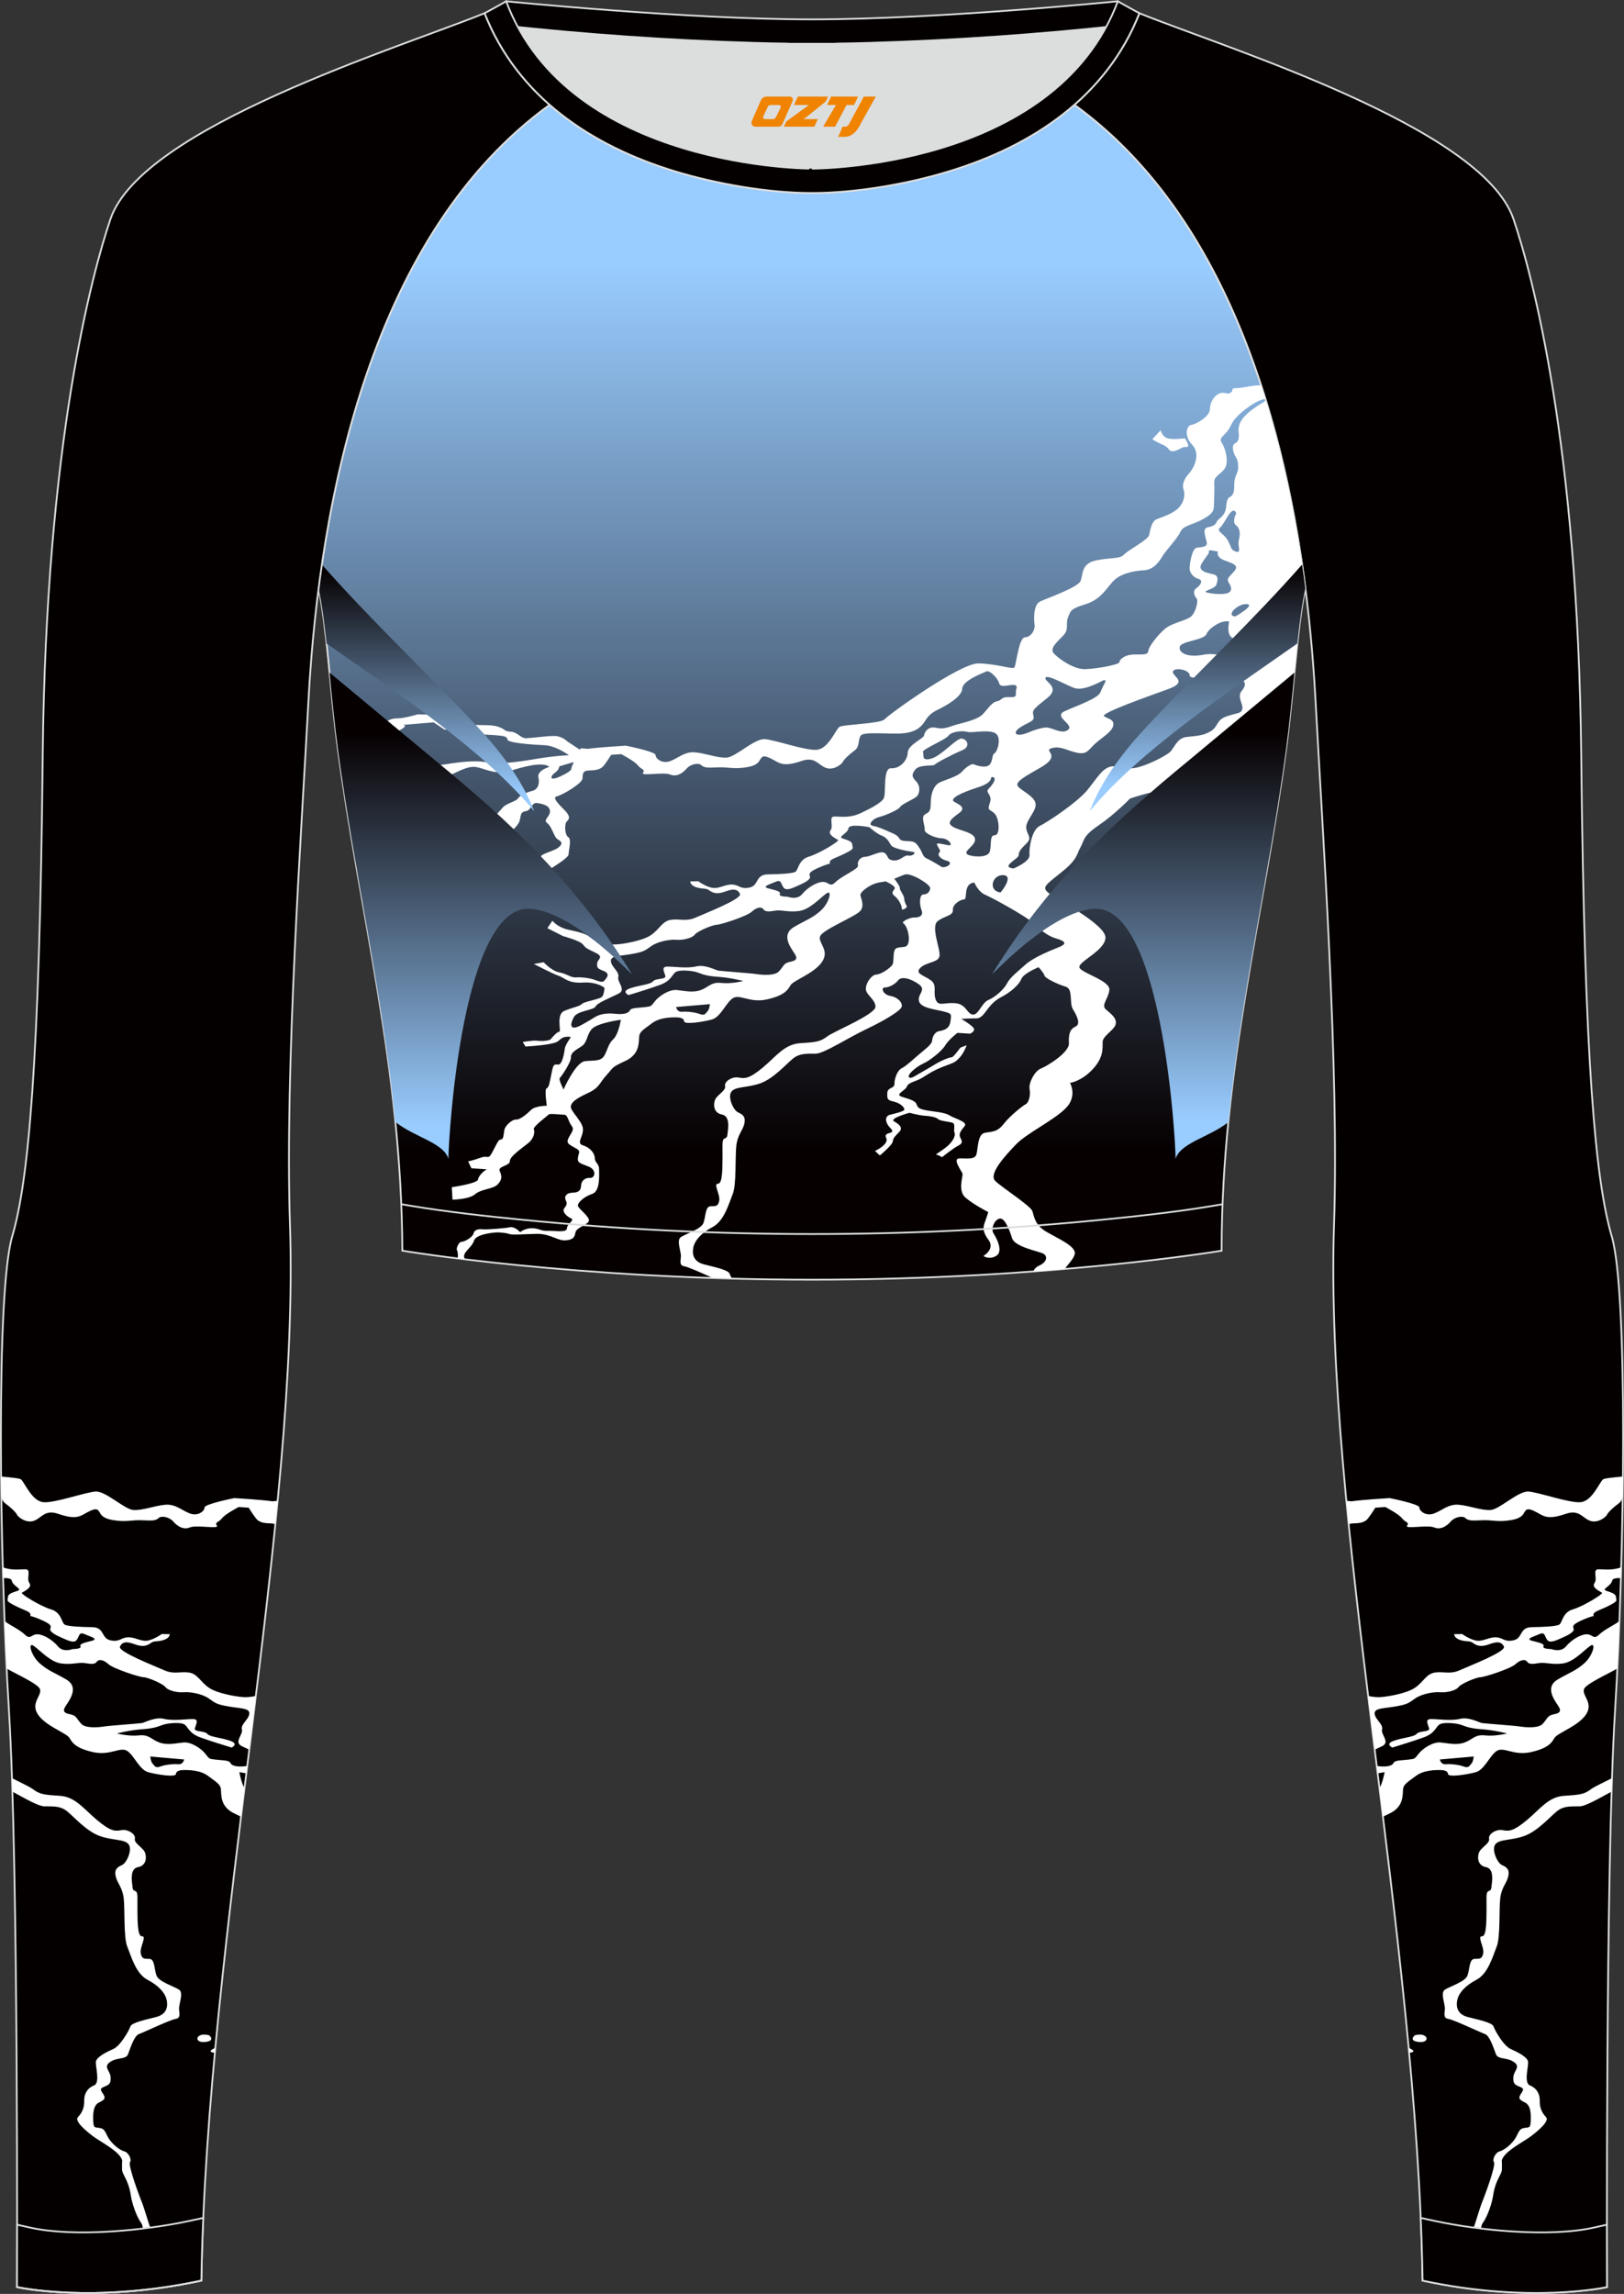
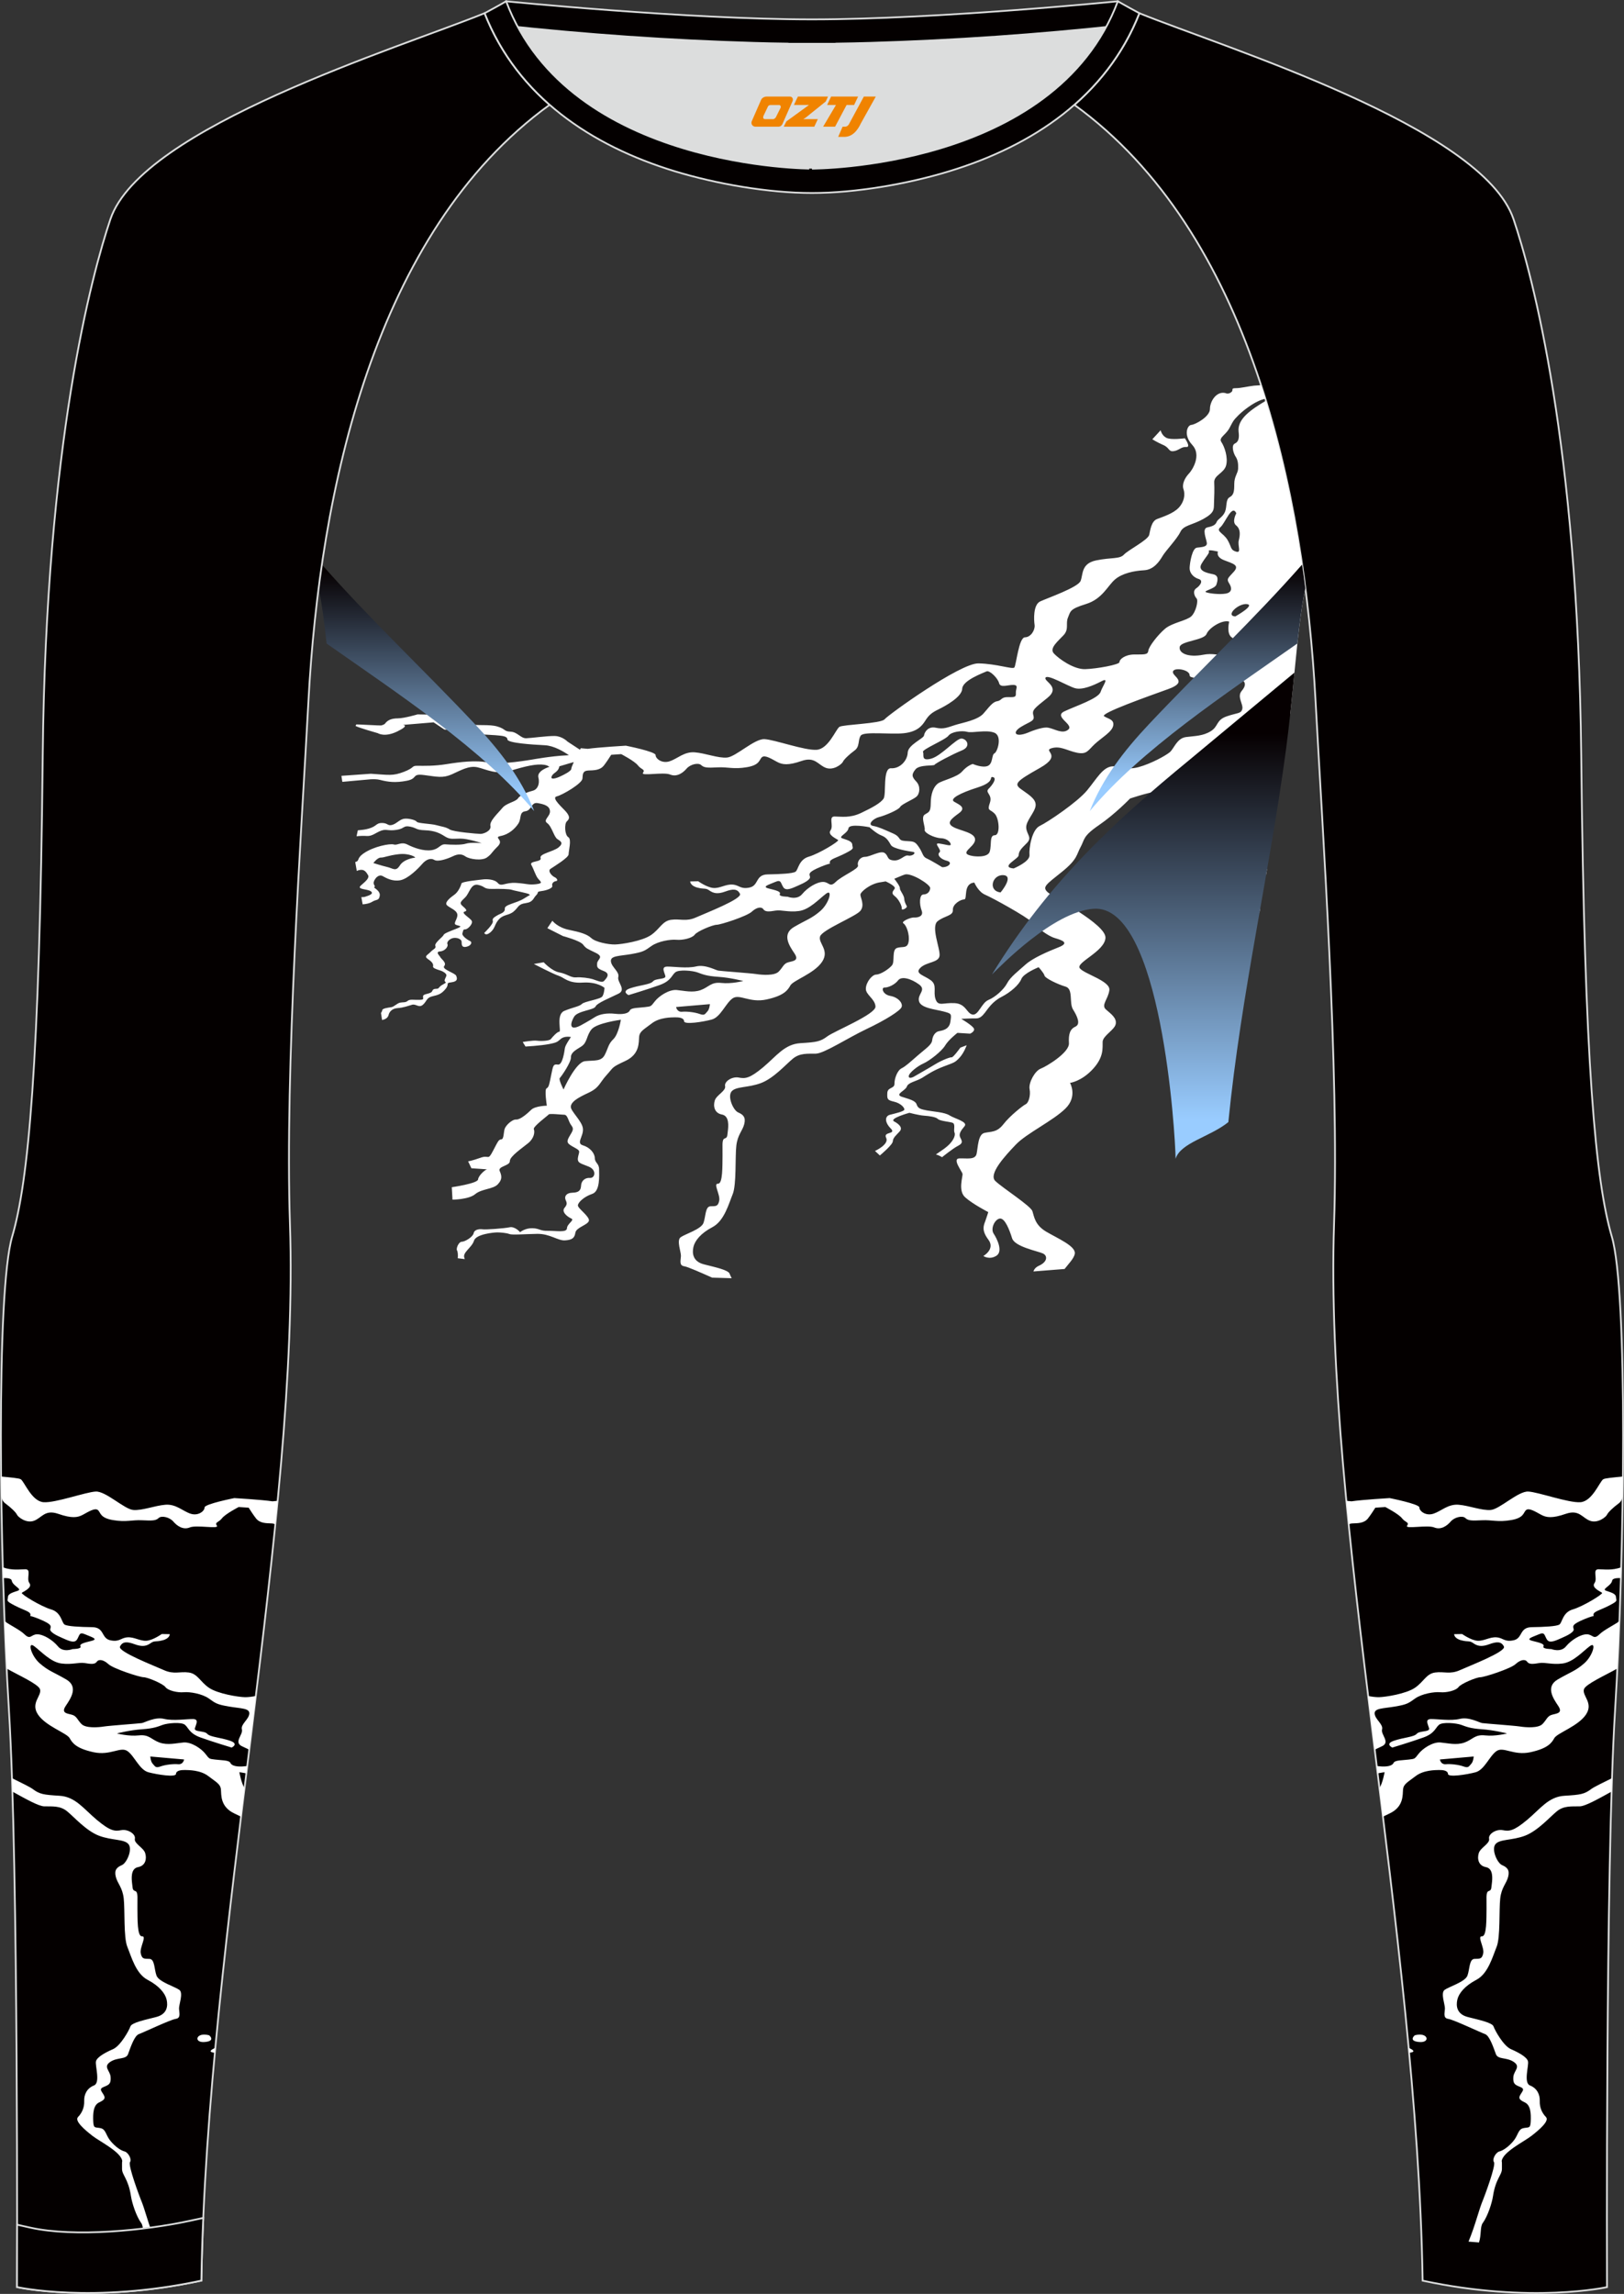
<svg xmlns="http://www.w3.org/2000/svg" version="1.1" id="图层_1" x="0px" y="0px" width="367.03px" height="518.23px" viewBox="0 0 367.03 518.23" enable-background="new 0 0 367.03 518.23" xml:space="preserve">
  <rect x="0" y="0" width="367.03" height="518.23" fill="#333333" stroke="none" />
  <g>
    <path fill-rule="evenodd" clip-rule="evenodd" fill="#DCDDDD" d="M113.76,2.85c0,0,45.04,4.28,69.79,4.28s70.34-3.09,70.34-3.09   S241.33,40.8,183.46,40.8C125.59,40.79,113.76,2.85,113.76,2.85z" />
    <path fill-rule="evenodd" clip-rule="evenodd" fill="#040000" stroke="#DCDDDD" stroke-width="0.4" stroke-miterlimit="22.926" d="   M258.74,5.16l-5.47,0.6c-18.61,2.04-37.83,3.37-56.53,3.92c-2.57,0.08-5.14,0.13-7.72,0.17v0.04h-11.01V9.85   c-2.57-0.03-5.14-0.09-7.72-0.17c-18.7-0.55-37.91-1.88-56.53-3.92l-5.47-0.6l6.07-4.87c0,0,40.87,4.09,69.14,4.09   s69.11-4.09,69.11-4.09L258.74,5.16z" />
    <path fill-rule="evenodd" clip-rule="evenodd" fill="#040000" stroke="#DCDDDD" stroke-width="0.4" stroke-miterlimit="22.926" d="   M342.07,49.53c4.19,12.38,14.56,50.77,15.29,121.02s3.28,96.45,6.92,108.83s2.91,71.7,0.73,107.01   c-2.18,35.3-1.82,130.3-1.82,130.3s-17.11,3.82-41.67-1.46c-1.26-78.2-22.24-172.66-20.02-238.76c1.17-34.86-2.6-88.69-4.18-118.11   c-2.53-47.15-14.73-105.86-54.5-134.67v-0.01c6.29-5.51,11.4-12.33,14.69-20.69C276.77,10.8,335.02,28.67,342.07,49.53z" />
    <path fill-rule="evenodd" clip-rule="evenodd" fill="#FFFFFF" d="M314.06,338.44c0,0,6.76,1.34,6.73,2.12   c-0.03,0.77,1.39,1.98,3.16,1.41c1.76-0.57,3.29-2.22,5.69-2.03s5.29,1.37,7.3,1.18c2.01-0.19,6.18-4.27,8.45-4.16   c2.27,0.11,9.12,2.61,11.8,2.41c2.68-0.2,4.32-4.62,5.14-5.18c0.37-0.25,2.34-0.42,4.46-0.62c-0.01,1.46-0.03,2.92-0.05,4.39   c-0.11,0.61-0.28,1.21-0.9,1.67c-1.24,0.91-2.42,2.04-2.64,2.55c-0.22,0.51-2.08,2.04-3.86,1.38s-2.43-2.61-5.48-1.56   c-3.05,1.06-4.37,0.85-5.55,0.21c-1.18-0.63-2.68-1.61-3.37-1.09c-0.69,0.51-0.4,1.78-3.43,2.29c-3.02,0.52-4.27-0.08-6.62,0.04   c-2.34,0.12-3.08,0.09-3.72-0.51c-0.64-0.61-2.46-0.19-3.3,0.79s-2.21,1.96-3.73,1.34c-1.51-0.63-6.7,0.43-6.13-0.39   s-0.38-0.69-1.14-1.67c-0.76-0.99-3.78-2.55-3.78-2.55l-2.26,0.15c-0.47,0.75-1.16,1.78-1.66,2.42c-0.87,1.1-2.24,1.08-3.49,1.13   c-0.41,0.02-0.69,0.1-0.88,0.24c-0.18-1.79-0.36-3.57-0.52-5.34l1.17,0.11C307.8,338.81,314.06,338.44,314.06,338.44L314.06,338.44   L314.06,338.44L314.06,338.44L314.06,338.44L314.06,338.44z M364.21,404.75c-3.05,1.68-5.91,3.3-7.19,3.33   c-1.87,0.03-3.6-0.17-5.18,1.13c-1.59,1.3-4.32,4.43-7.23,5.52c-2.92,1.09-5.64,0.71-6.62,1.88c-0.98,1.17,0.37,4.27,1.49,4.75   s1.76,1.08,1.37,2.63c-0.39,1.55-1.5,2.37-1.79,4.88c-0.3,2.51,0.06,8.82-0.82,10.95c-0.88,2.14-1.9,6.04-4.56,7.44   c-2.66,1.39-4,3.08-4.32,4.5c-0.32,1.43-0.13,3.28,2.39,3.92c2.52,0.65,5.5,1.25,5.8,2.13s2.23,4.39,3.94,5.13s3.61,1.78,3.84,2.74   s-1.06,4.87,0.46,5.46c1.51,0.59,2.26,1.96,2.2,3.5s0.56,2.76,1.4,3.63s-1.51,2.88-3.23,4.22s-6.5,3.66-6.77,5.71   c0.09,0.28,0.03,1.03,0.05,1.73c0.04,1.45-1.42,2.18-2.03,6.28c-0.21,1.38-1.14,4.41-2.31,6.01c-0.62,0.85-0.28,2.63-0.84,4.38   c-0.96-0.06-1.33-0.12-2.37-0.19c1.6-3.86,2.31-7.16,3.34-9.59c0.18-0.43,2.91-7.64,2.41-8.37c-0.47-0.68,0.45-2.23,1.23-2.41   c0.77-0.19,2.04-1,3.16-2.35s1.03-2.64,2.25-2.91s1.6,0.17,1.67-1.55s0.01-3.64-1.34-4.27c-1.35-0.63-1.43-1-0.97-1.79   c0.46-0.8,1.08-1.25-0.13-1.73c-1.22-0.48-1.58-0.76-1.49-2.21c0.09-1.44,1.76-2.28,0.1-3.41c-1.66-1.12-3.55-0.48-4.04-1.76   c-0.49-1.28-1.38-4.13-2.43-4.52c-1.05-0.38-7.16-3.28-8.35-3.45c-1.2-0.17-0.78-1.35-0.74-2.3c0.04-0.94-1.03-3.54-0.07-4.25   s4.64-1.8,5.16-3.23c0.53-1.44,0.38-3.72,1.58-3.77c1.2-0.04,1.7,0.09,1.98-1.25c0.29-1.33-1.42-3.92-0.29-3.85   c1.13,0.08,1-4.1,1.04-6.25c0.05-2.16-0.22-3.71,0.46-3.96c0.68-0.24,0.58-0.49,0.73-1.61c0.14-1.12,0.4-3.49-1.33-3.81   c-1.72-0.32-2-1.93-1.61-3.17c0.38-1.24,2.56-2.16,2.33-3.24s1.62-2.23,3.08-1.94c1.46,0.28,2.46,0.23,5.5-2.31   s4.85-5.25,8.46-5.46c3.62-0.22,4.49-0.35,6.07-1.54c0.65-0.48,2.59-1.4,4.67-2.44L364.21,404.75L364.21,404.75z M365.52,376.94   c0.17-3.44,0.33-7.03,0.47-10.7c-1.08,0.83-3.46,1.95-4.49,2.96c-1.39,1.37-1.47,0.03-2.87,0.01c-1.41-0.01-3.53,1.29-4.72,2.74   c-1.19,1.45-3.3,0.6-3.3,0.6l0,0l0,0l0,0l0,0c0,0-2.07,0-1.78-0.59c0.29-0.58-0.77-0.83-2.49-1.26c-1.72-0.43,0.1-0.89,1.46-1.49   c1.36-0.6,1.2,0.21,1.82,1.2c0.63,0.99,2.2,0.11,3.42-0.41s2.79-1.32,2.61-1.97c-0.17-0.65-0.49-1.03,2.43-2.24   c2.92-1.21,1.95-0.31,2.04-1.04c0.1-0.73,1.37-0.91,3.55-2.03s1.58-1.07,1.54-1.91c-0.03-0.85-1.29-1.09-2.28-1.46   s1.24-1.1,1.42-2.26c0.08-0.5,0.96-0.61,1.95-0.58l0.07-2.42c-2.1,0.74-3.8,0.44-5.09,0.43c-1.47-0.01-0.15,2.08-0.92,3.13   c-0.78,1.06,1.46,1.94,1.72,2.2c0.26,0.27-4.33,3.08-6.62,3.74c-2.3,0.66-2.39,2.97-3.01,3.4c-0.62,0.44-3.49,0.57-6.3,0.61   c-2.81,0.05-1.97,2.5-4.06,2.96s-2.32-0.54-3.85-0.66c-1.54-0.13-2.84,0.86-4.31,0.77s-3.48-1.52-3.48-1.52l-1.81,0.03   c0,0-0.04,0.96,1.62,1.39c1.65,0.43,1.8,0,2.71,0.65c0.91,0.64,1.84,0.89,3.6,0.24c1.76-0.65,2.76-0.63,3.32,0.52   c0.56,1.14-7.72,4.33-9.96,5.34c-2.24,1-3.55,0.25-5.57,0.52c-2.01,0.27-2.55,2.05-4.54,3.43c-1.99,1.38-6.69,2.12-8.17,2.15   c-0.64,0.01-1.57-0.09-2.48-0.28c0.49,4.03,0.99,8.08,1.49,12.15c0.62-0.28,1.22-0.56,1.74-0.82c1.83-0.92-0.37-2.61-0.05-3.77   c0.31-1.16-1.52-2.21-1.67-3.51c-0.15-1.31,1.85-1.19,4.6-1.66c2.76-0.47,3.04-0.75,4.55-1.82c1.51-1.07,4.27-1.54,5.67-1.41   c1.4,0.13,3.55-0.37,4.12-1.15c0.56-0.78,4.03-2.23,4.96-2.24c0.94-0.02,6.82-1.93,7.93-2.95c1.11-1.02,2.18-1.19,2.63-0.55   c0.44,0.65,1.39,0.52,2.73,0.3s2.85,0.41,5.27,0.1c2.42-0.31,4.58-2.73,6.16-3.92c1.58-1.18,0.72,2.18-1.29,3.91   c-2,1.73-3.08,1.94-5.95,3.61c-2.87,1.67-0.97,4.37,0.1,5.97s-0.2,1.7-1.34,1.99c-1.15,0.29-1.25,1.14-2.22,2.12   c-0.97,0.98-3.77,0.76-5.1,0.55c-1.32-0.2-7.85-0.67-8.52-0.77c-0.66-0.1-2.95-1.45-5.04-0.95s-5.14,0.01-6.55,0.04   c-1.41,0.02-0.65,1.21-0.41,2.09c0.23,0.88-2.16,0.5-2.79,1.24s-2.97,0.82-5.13,1.56c-2.17,0.73-0.39,1.55-0.39,1.55   s4.46-1.35,7.04-2.28c2.57-0.93,2.69-2.2,3.52-2.87c0.82-0.67,3.89-0.38,5.01,0.02s1.97,0.81,4.71,1c2.73,0.18,5.64,0.94,5.64,0.94   s-2.63,0.7-4.96,0.44s-2.84,0.98-4.67,1.62c-1.83,0.65-3.68,0.14-5.41-0.02s-4.06,1.38-4.97,2.59c-0.92,1.21-0.85,1.09-2.19,1.27   c-1.35,0.18-3.15,0.1-3.44,0.76s-1.51,0.95-3.3,0.75c-0.17-0.02-0.35-0.03-0.52-0.05l0.2,1.66c0.92-0.18,1.59-0.27,1.59-0.27   s-0.37,2.27-1.17,3.67l0.78,6.39c0.38-0.19,0.86-0.42,1.48-0.71c3.27-1.52,2.97-4.21,3.08-5.45c0.12-1.24,1.06-1.64,2.86-3.02   c1.79-1.38,4.46-1.35,5.26-1.37c0.81-0.01,2,0.08,2.04,0.89c0.04,0.81,4.2,0.16,6.23-0.38c2.02-0.54,3.15-3.68,4.73-4.78   c1.58-1.11,3.83,1.08,7.67,0.25c3.84-0.84,4.75-2.01,5.4-3.18c0.65-1.16,5.38-2.68,7.15-5.32c1.77-2.65-0.91-4.22-0.45-5.73   C358.36,380.45,362.95,378.41,365.52,376.94L365.52,376.94z M318.46,463.73l-0.1-1.1c0.81,0.36,1.57,0.82,0.64,1.04   C318.8,463.72,318.62,463.74,318.46,463.73L318.46,463.73z M319.75,459.8c0,0-1.59,1.3,1.01,1.52   C323.36,461.55,322.79,458.98,319.75,459.8L319.75,459.8L319.75,459.8L319.75,459.8L319.75,459.8L319.75,459.8z M333.06,396.82   L333.06,396.82L333.06,396.82L333.06,396.82L333.06,396.82c0,0-0.08,1.19-0.57,1.67c-0.49,0.47-0.54,1.01-1.69,0.59   s-2.92-0.62-4.05-0.52c-1.14,0.1-1.33-1.07-1.33-1.07L333.06,396.82z" />
    <linearGradient id="SVGID_1_" gradientUnits="userSpaceOnUse" x1="183.507" y1="1157.652" x2="183.507" y2="958.082" gradientTransform="matrix(1 0 0 1 0 -898)">
      <stop offset="0" style="stop-color:#060001" />
      <stop offset="1" style="stop-color:#99CCFF" />
    </linearGradient>
-     <path fill-rule="evenodd" clip-rule="evenodd" fill="url(#SVGID_1_)" stroke="#DCDDDD" stroke-width="0.4" stroke-miterlimit="22.926" d="   M72.01,132.93L72.01,132.93c1.86,8.67,2.5,22.24,4.37,36.34c4.92,36.95,14.4,72.23,14.55,113.28c0,0,38.98,6.55,92.58,6.55   s92.58-6.55,92.58-6.55c0-40.87,9.62-76.33,14.55-113.28c1.88-14.1,2.51-27.66,4.37-36.34c-5.31-41.2-19.32-85.35-52.11-109.17   l-0.1-0.07c-7.94,6.95-17.78,11.81-28.28,15.01c-9.35,2.85-21.14,4.92-31.01,4.91c-9.87,0.01-21.66-2.05-31.01-4.91   c-10.51-3.21-20.34-8.07-28.28-15.01l-0.09,0.07l0,0l-0.02,0.01c-0.57,0.41-1.13,0.83-1.69,1.26l-0.55,0.43   c-0.37,0.29-0.74,0.57-1.1,0.86c-0.22,0.18-0.44,0.36-0.67,0.54c-0.34,0.27-0.67,0.55-1,0.83l-0.63,0.53   c-0.36,0.31-0.71,0.62-1.07,0.93c-0.18,0.15-0.35,0.31-0.53,0.46c-0.52,0.46-1.03,0.93-1.53,1.4l-0.26,0.25   c-0.42,0.4-0.84,0.8-1.26,1.21l-0.53,0.52c-0.33,0.33-0.67,0.66-0.99,1l-0.52,0.53c-0.32,0.33-0.64,0.67-0.96,1.01l-0.54,0.58   c-0.33,0.36-0.66,0.72-0.99,1.09l-0.42,0.47c-0.46,0.51-0.91,1.03-1.35,1.56l-0.37,0.45c-0.34,0.4-0.67,0.8-1,1.21l-0.46,0.57   c-0.29,0.36-0.57,0.71-0.85,1.07l-0.51,0.65c-0.29,0.38-0.58,0.76-0.87,1.15l-0.39,0.51c-0.33,0.45-0.66,0.9-0.99,1.36l-0.3,0.41   c-0.4,0.56-0.8,1.13-1.19,1.69l-0.4,0.6c-0.26,0.38-0.52,0.77-0.78,1.15l-0.49,0.74c-0.24,0.36-0.47,0.73-0.7,1.09l-0.44,0.7   c-0.25,0.4-0.49,0.8-0.74,1.2l-0.4,0.65c-0.3,0.49-0.59,0.98-0.88,1.48l-0.2,0.34l0,0l-0.18,0.32c-0.29,0.51-0.58,1.02-0.87,1.53   l-0.37,0.66c-0.23,0.41-0.46,0.83-0.68,1.25l-0.39,0.73l-0.63,1.21l-0.39,0.75c-0.22,0.44-0.44,0.88-0.66,1.32l-0.31,0.62   c-0.31,0.63-0.61,1.25-0.91,1.89l-0.35,0.74l-0.56,1.2l-0.42,0.92l-0.49,1.09l-0.39,0.88l-0.51,1.19l-0.35,0.83l-0.53,1.28   l-0.31,0.76c-0.26,0.65-0.53,1.31-0.78,1.97l-0.25,0.64l-0.53,1.38l-0.35,0.94l-0.4,1.1l-0.37,1.02l-0.39,1.1l-0.32,0.92   c-0.15,0.44-0.3,0.89-0.45,1.33l-0.41,1.23c-0.16,0.5-0.33,1-0.49,1.51l-0.34,1.09l-0.3,0.98l-0.34,1.11l-0.3,0.99l-0.34,1.16   l-0.28,0.98l-0.31,1.09l-0.32,1.16c-0.17,0.64-0.35,1.28-0.51,1.92l-0.27,1.02l-0.31,1.22l-0.21,0.85l-0.3,1.22l-0.25,1.04   l-0.24,1.02l-0.29,1.27l-0.21,0.92l-0.02,0.08c-0.14,0.65-0.29,1.3-0.43,1.94l-0.21,1.01l-0.23,1.09l-0.24,1.2l-0.19,0.95   l-0.23,1.18l-0.19,0.98l-0.23,1.2l-0.18,1l-0.19,1.08l-0.01,0.04c-0.11,0.65-0.23,1.3-0.34,1.95l-0.22,1.3l-0.14,0.86l-0.18,1.13   l-0.16,1.06l-0.18,1.21l-0.12,0.81l-0.18,1.25l-0.14,1l-0.15,1.1C72.18,131.64,72.09,132.28,72.01,132.93z" />
    <path fill-rule="evenodd" clip-rule="evenodd" fill="#FFFFFF" d="M141.44,168.46c0,0,6.76,1.34,6.73,2.12   c-0.03,0.77,1.39,1.98,3.16,1.41c1.76-0.57,3.29-2.22,5.69-2.03c2.4,0.19,5.29,1.37,7.3,1.18c2.01-0.19,6.18-4.27,8.45-4.16   s9.12,2.61,11.8,2.41c2.68-0.2,4.32-4.62,5.14-5.18c0.82-0.55,9.38-0.71,10.22-1.72c0.84-1.02,17.06-12.7,21.2-12.62   s7.7,1.4,8.11,0.93c0.42-0.47,1-6.79,2.4-6.82c1.4-0.03,2.34-1.74,2.18-2.81c-0.16-1.07-0.36-4.54,1.27-5.3   c1.63-0.76,8.54-3.16,9.13-4.63c0.59-1.47,0.08-3.93,3.52-4.64c3.43-0.71,5.29-0.25,6.27-1.3c0.97-1.06,5.47-3.3,5.72-4.49   c0.25-1.2,0.52-3.05,1.74-3.54c1.22-0.48,3.65-1.22,4.91-2.55s1.51-2.99,1.1-4.18c-0.43-1.19,0.37-2.66,1.2-3.53   c0.84-0.86,2.9-4.21,0.79-6.48c-2.12-2.27-1.1-4.49-0.23-4.54s4.21-1.85,4.21-3.58s1.42-3.99,3.35-3.64   c0.06,0.01,0.12,0.02,0.18,0.04c0,0,0.61,0.34,1.3-0.22c0.6-0.49-0.2-0.88,0.91-0.89c1.27,0,2.73-0.4,4.2-0.57   c0.22-0.02,0.83-0.07,1.6-0.11c0.33,1.01,0.65,2.02,0.97,3.04c-1.09,0.29-2.17,0.74-3.76,1.85c-1.93,1.34-3.15,2.75-3.36,3.06   c-0.34,0.5-0.63,1.08-0.94,1.67c-0.86,1.67-2.55,2.2-1.86,3.23c0.7,1.03,1.54,3.48,1.07,5.26s-2.76,2.2-2.69,3.82   s0.01,3.31-0.05,4.7c-0.05,1.39,0.18,2.15-2.41,3.59c-2.59,1.43-4.46,1.39-5.2,2.94c-0.73,1.55-3.3,4.22-4.01,5.42   c-0.71,1.21-1.99,3.12-4.2,3.23c-2.21,0.12-4.9,0.66-6.56,2.08s-2.84,4.4-6.56,5.55c-3.72,1.15-3.47,1.64-4.06,3.04   s0.3,2.61-1.02,4.02s-3.26,2.95-2.16,4.12c1.09,1.17,4.47,3.62,7.08,3.53c2.61-0.08,7.79-1.02,7.74-1.6   c-0.04-0.58,1.2-1.68,3.27-1.71c2.07-0.04,3.13,0.17,3.24-0.83s2.21-3.66,3.8-5s4.88-1.82,5.92-2.8s1.64-3.55,1.19-4.03   c-0.45-0.47-0.97-1.68-0.08-2.29s1.7-1.76,0.55-2.11c-1.16-0.35-2.09-1.35-2.04-2.51c0.04-1.15,0.57-4.44,1.65-4.57   c1.07-0.13,2.31-0.14,2.24-1.02c-0.07-0.89-1.21-3.29,0.14-3.56c1.35-0.28,1.83-0.61,2.09-1.25s1.34-1.03,1.86-2.23   c0.51-1.2,0.11-2.81,1.06-3.33c0.95-0.52,1.05-1.33,1.05-3.02c0-1.69,0.82-2.36,0.87-3.44c0.04-1.08-0.06-1.96-0.57-2.72   c-0.5-0.76-1.04-2.56-0.15-2.96c0.88-0.4,0.99-1.37,0.83-2.63c-0.36-2.96,2.93-5.08,6.16-7.03c4.26,13.86,7.1,28.31,8.92,42.42   c-1.51,7.02-2.21,17.23-3.42,28.35c-4.11,2.68-7.26,4.84-7.24,5.12c0.09,1.15,0,1.77-2.54,3.4c-2.53,1.63-3.75,1.84-3.71,2.72   c0.03,0.89-2.82,2.06-1.66,3.26c1.15,1.21,3.13,3.87,2.6,5.38c-0.53,1.51-2.88,3.63-6.2,4.85c-3.32,1.21-4.08,2-4.56,3.93   s-0.81,3.71,1.77,4.39c2.58,0.69,4.51,0.8,6.09,1.39s2.12,0.46,3.27,0.17c0.95-0.24,5.22-0.26,6.95,0.46l-0.24,1.38   c-0.1-0.57-0.45-1.08-2.06-1.08c-2.3,0.01-5.48,0.83-7.68-0.07c-2.2-0.91-3.66-1.24-4.83-1.26c-1.17-0.01-4.18-0.64-4.63-2   s-0.14-2.35-0.35-3.06c-0.21-0.71,0.75-2.94,2.08-3.66s5.79-1.99,6.77-3.31c0.99-1.33,2.07-2.6,0.92-4s-2.48-2.56-2.17-3.45   c0.3-0.89,0.64-3.59,0.05-3.85c-0.59-0.26-2.4,1.7-4.26,3.12c-1.86,1.42-6.54,3.35-8.76,3.7c-2.22,0.35-5.81,1.57-5.81,1.57   s-3.34,3.49-7.04,6.02c-3.71,2.53-3.19,3.25-4.13,4.93c-0.93,1.68-0.64,2.74-4.23,5.62c-3.59,2.88-4.47,3.39-3.25,4.56   c1.23,1.17,13.21,7.24,13.1,10.32c-0.12,3.08-6.76,5.59-5.81,6.88c0.95,1.29,6.97,2.88,6.69,4.96s-1.93,3.35-0.77,4.37   c1.17,1.02,2.46,1.92,2.21,3.27s-2.9,2.63-2.96,4.02c-0.05,1.39,0.34,3.42-2.24,6.2s-5.13,3.09-5.13,3.09s1.75,3.05-1.03,5.79   c-2.78,2.75-8.76,5.59-11.2,8.13c-2.44,2.55-6.27,6.7-4.66,8.24c1.61,1.55,8,5.62,8.39,6.82c0.39,1.21,0.55,3.13,3.13,4.64   c2.58,1.52,6.69,3.25,6.45,4.95c-0.15,1.07-1.47,2.37-2.31,3.47c-2.26,0.19-4.61,0.38-7.05,0.56c0.18-0.52,0.55-0.97,1.23-1.28   c1.97-0.88,2.03-2.27,0.91-2.79c-1.11-0.52-6.35-1.5-6.95-3.42c-0.6-1.92-1.63-4.59-2.77-4.46c-1.14,0.14-2.16,2.27-1.4,3.41   c0.75,1.14,2.18,4,0.61,5c-1.58,0.99-2.94,0.05-2.94,0.05s2.74-1.55,1.14-3.68c-1.59-2.13-1.08-3.18-0.71-4.18s0.68-2.06,0.68-2.06   s-3.54-1.82-5.22-3.34c-1.68-1.51-0.49-4.72-0.6-5.3c-0.11-0.57-2.4-3.42-0.73-3.49c1.67-0.07,3.59,0.4,3.91-1.03   s0.3-4.4,1.78-4.73c1.48-0.34,2.81-0.05,4.29-1.97c1.48-1.91,4.44-4.24,5.05-4.52s1.15-1.95,0.86-3.41   c-0.27-1.46,1.23-4.14,2.52-4.62c1.29-0.49,6.49-3.62,6.37-5.74c-0.12-2.11,0.26-3.2,1.48-3.76s0.39-2.35-0.55-3.86   c-0.94-1.5,0.12-4.64-1.7-5.17c-1.82-0.53-4.64-1.92-4.75-2.48s-1.33-1.9-1.33-1.9s-3.4,1.35-3.91,2.67   c-0.52,1.32-2.46,3.01-4.5,4.05c-2.04,1.04-3.04,2.67-3.68,3.49c-0.63,0.82-1.19,1.37-2.06,1.35c-0.87-0.02-3.34,0.1-3.34,0.1   s2.28,1.34,2.79,2.07c0.51,0.72-0.78,1.28-0.78,1.28l-2.87-0.18c0,0-2,1.54-2.78,2.86c-0.79,1.32-3.54,3.45-4.9,4.05   s-3.29,2.14-3.32,2.87c-0.03,0.73,1.06,0.17,1.06,0.17s3.55-2.02,4.99-2.9c1.43-0.87,3.33-1.6,3.66-1.53s1.96-2.19,1.96-2.19   l1.42-0.53c0,0-0.6,1.74-1.64,2.84c-1.05,1.1-1.11,1.02-3.55,1.95s-3.68,1.83-4.91,2.59c-1.23,0.75-3.12,1.02-3.42,1.95   s-2.81,1.74-1.16,2.3c1.65,0.55,3.07,0.83,3.37,1.73c0.3,0.9,0.83,1.08,2.35,1.37c1.53,0.28,3.96,0.39,5.1,1.12   s4.22,1.44,3.38,2.44s-1.34,1.74-1,2.48s0.82,1.29-0.44,1.93c-1.26,0.64-3.64,2.59-3.64,2.59s-0.98-0.58-1.32-0.58   c-0.34,0,1.44-0.93,2.65-2.03c1.21-1.1,1.76-2.32,1.48-2.94c-0.28-0.61,0.31-1.99-0.48-2.24s-2.83-0.39-3.28-0.85   c-0.45-0.45-1.91-0.66-3.08-0.74c-1.17-0.07-3.35-0.65-3.35-0.65s-4.69,1.28-3.45,1.95s1.95,1.47,1.25,2.25   c-0.69,0.78-1.52,1.41-1.55,2.23c-0.03,0.81-2.93,3.21-2.93,3.21l-1.1-1.02c0,0,3.26-1.48,2.52-2.97c-0.75-1.49,2.43-0.7,1.02-2.13   c-1.42-1.44-1.3-2.79-0.15-3.08c1.14-0.29,3.24-0.75,3.25-1.18c0.02-0.43-0.81-1.41-2.33-1.77s-1.58-0.55-1.53-1.94   s1.64-0.95,1.62-2.11s0.65-3.02,1.61-3.49c0.95-0.48,1.85-1.34,3.72-2.96c1.86-1.61,3.1-2.36,3.2-3.41   c0.11-1.04,0.74-1.82,1.41-1.99c0.68-0.17,2.42-0.28,2.69-2.13s0.34-1.86-1.58-2.36s-5.18-0.76-5.52-2.37   c-0.34-1.61,1.76-2.46,0.01-3.74s-3.93-1.93-4.71-0.92c-0.77,1.01-2.27,1.66-3.07,1.63c-0.8-0.02-0.46,1.59,1.33,1.9   c1.79,0.32,2.88,1.68,2.51,2.54c-0.37,0.85-3.65,2.92-7.94,4.95c-4.29,2.04-9.57,5.52-11.44,5.55c-1.87,0.03-3.6-0.17-5.18,1.13   c-1.59,1.3-4.32,4.43-7.23,5.52c-2.92,1.09-5.64,0.71-6.62,1.88s0.37,4.27,1.49,4.75c1.12,0.48,1.76,1.08,1.37,2.63   s-1.5,2.37-1.79,4.88c-0.3,2.51,0.06,8.82-0.82,10.95c-0.88,2.14-1.9,6.04-4.56,7.44c-2.66,1.39-4,3.08-4.32,4.5   c-0.32,1.43-0.13,3.28,2.39,3.92c2.52,0.65,5.5,1.25,5.8,2.13c0.07,0.21,0.23,0.57,0.46,1c-1.49-0.04-2.96-0.09-4.42-0.13   c-2.23-0.99-5.47-2.45-6.31-2.57c-1.2-0.17-0.78-1.35-0.74-2.3c0.04-0.94-1.03-3.54-0.07-4.25c0.96-0.71,4.64-1.8,5.16-3.23   c0.53-1.44,0.38-3.72,1.58-3.77c1.2-0.04,1.7,0.09,1.98-1.25c0.29-1.33-1.42-3.92-0.29-3.85c1.13,0.08,1-4.1,1.04-6.25   c0.05-2.16-0.22-3.71,0.46-3.96c0.68-0.24,0.58-0.49,0.73-1.61c0.14-1.12,0.4-3.49-1.33-3.81c-1.72-0.32-2-1.93-1.61-3.17   c0.38-1.24,2.56-2.16,2.33-3.24s1.62-2.23,3.08-1.94c1.46,0.28,2.46,0.22,5.5-2.31c3.04-2.54,4.85-5.25,8.46-5.46   c3.62-0.22,4.49-0.35,6.07-1.54c1.58-1.18,10.98-4.99,10.88-6.74c-0.1-1.75-2.24-2.64-2.18-4.06c0.05-1.43,1.39-3.14,2.36-3.16   c0.97-0.01,2.89-1.26,3.56-2.1c0.67-0.84-0.1-3.5,1.12-3.91s2.36,0.23,2.63-1.43c0.26-1.66-0.52-3.72-1.18-4.13   c-0.65-0.41,1.72-1.38,2.39-1.32c0.66,0.06,2.27-0.16,1.73-1.57c-0.55-1.42-0.53-3.61,0.4-3.63s1.49-0.64,1.53-1.45   c0.03-0.81-4.34-3.54-5.76-3.05c-0.72,0.24-1.48,0.61-2.35,0.95c0.37,0.47,1.34,1.76,1.27,2.17c-0.08,0.39,0.94,1.54,0.98,2.33   c0.04,0.79,0.38,1.28,0.57,1.69c0.18,0.41-1.21,1.09-1.13,0.57c0.09-0.52-0.65-2.12-1.59-2.84c-0.94-0.71-0.36-1.1-0.01-1.7   c0.29-0.48-1.39-1.33-2.04-1.63c-0.34,0.07-0.69,0.13-1.06,0.18c-2.35,0.27-4.63,2.17-4.65,2.82c-0.02,0.65,1.05,2.37-0.01,3.66   c-1.06,1.29-8.65,4.27-9.11,5.79c-0.46,1.51,2.22,3.08,0.45,5.73s-6.5,4.16-7.15,5.32c-0.65,1.17-1.56,2.34-5.4,3.18   s-6.09-1.35-7.67-0.25c-1.58,1.11-2.7,4.25-4.73,4.79s-6.19,1.19-6.23,0.38s-1.23-0.9-2.04-0.89c-0.8,0.02-3.47-0.02-5.26,1.37   c-1.79,1.38-2.74,1.78-2.86,3.02c-0.12,1.23,0.19,3.92-3.08,5.45c-3.26,1.52-2.59,1.35-4.27,3.2c-1.68,1.84-1.58,2.84-4.16,4.04   c-2.59,1.2-3.82,2.03-3.93,3.07c-0.11,1.04,2.61,3.3,2.74,5.03c0.14,1.73-1.59,3.26-0.01,3.74c1.59,0.47,2.67,1.76,2.69,2.88   c0.03,1.12,0.96,1.18,0.97,2.52s0.28,4.96-1.55,5.57c-1.83,0.61-3.21,1.91-3.24,2.6c-0.03,0.7,2.84,2.61,2.47,3.54   c-0.37,0.93-2.86,1.44-3.04,2.63c-0.18,1.2-0.73,1.63-2.34,1.73c-1.61,0.11-3.42-1.52-6.29-1.47s-5.62,0.29-6.28,0.04   c-0.66-0.26-2.12-0.38-2.79-0.37s-4.75,0.36-5.21,1.87s-2.51,2.59-2.22,3.74c0.04,0.14,0.08,0.28,0.13,0.42l-1.58-0.19   c0.07-0.65,0.02-1.5-0.17-1.78c-0.25-0.38,0.34-1.93,1.08-1.95c0.73-0.01,2.51-1.08,2.68-1.93s1.3-0.99,2.04-0.88   c0.73,0.1,4.88-0.2,6.1-0.46c1.21-0.25,2.36,1.11,2.36,1.11s1.1-0.94,2.77-0.9c1.67,0.05,1.65,0.63,3.52,0.59   c1.87-0.03,4.26,0.47,4.3-0.58c0.04-1.04,1.81-1.84,0.96-2.21c-0.85-0.37-2.28-1.5-1.51-2.4s0.45-1.24,0.21-1.89   c-0.24-0.65,0.13-1.5,1.59-1.53c1.47-0.03,1.89-0.58,1.94-1.61c0.04-1.04,0.87-1.82,2-1.73c1.13,0.1,1.6-1.76-0.24-2.54   c-1.84-0.78-2.71-0.76-2.45-2.15c0.26-1.39,0.69-1.36-0.85-2.2c-1.54-0.84-1.86-1.12-1.18-2.35c0.68-1.23,1.24-1.71,0.53-2.61   c-0.7-0.89-0.81-2.39-1.58-2.42c-0.77-0.02-3.36-0.32-3.54-0.07s-3.62,2.76-3.37,3.33c0.25,0.58,0.12,2-1.26,3.14   c-1.38,1.14-4.19,3-4.16,4.08c0.02,1.08-2.78,1.13-2.29,2.24s0.6,1.91-0.45,3.01c-1.04,1.1-3.65,0.99-5.1,2.21   s-5.12,1.24-5.12,1.24l-0.16-2.81c0,0,5.84-0.84,5.94-1.76c0.1-0.93,1.69-2.27,2.02-2.27c0.33,0-3.53-0.25-3.53-0.25l-0.74-1.57   c0,0,0.94-0.13,2.84-0.82c1.9-0.69,1.58,0.74,2.73-1.44c1.15-2.17,1.31-2.68,1.91-2.69c0.6-0.01,0.53-1.51,0.76-2.33   c0.23-0.81,1.69-2.22,2.62-2.16s2.52-1.35,3.42-2.22c0.9-0.86,3.51-0.91,3.51-0.91s-0.59-3.69-0.05-3.92   c0.55-0.24,0.65-1.17,1.06-3.14c0.41-1.97,0.43-2.39,1.49-2.22s1.48-3.03,1.58-3.72c0.09-0.7,1.37-2.51,1.37-2.51   s-1.36-0.3-2.22,0.37s-0.73,0.84-2.72,1.22s-5.33,0.56-5.33,0.56l-0.63-1.03c0,0,2.35-0.41,3.22-0.29c0.86,0.12,2.8,0.07,3.15-0.38   c0.35-0.45,1.4-1.64,1.9-1.65s-0.79-3.9,1.12-4.7c1.9-0.81,3.44-0.99,4-1.58c0.56-0.58,4.18-1.04,4.61-1.7   c0.43-0.66,0.48-1.93,0.48-1.93s-1.55-1.4-4.9-1.19c-3.35,0.22-4.23-1.15-5.42-1.52c-1.19-0.37-5.64-2.68-5.64-2.68l2.22-0.39   c0,0,1.79,1.97,3.52,2.29c1.72,0.31,2.63,1.22,3.76,1.13c1.14-0.1,2.93,0.14,3.79,0.4c0.86,0.25,2.1,0.93,2.59,0.38   c0.49-0.55,1.53-1.57-0.05-2.2c-1.58-0.63-1.57-0.82-1.53-1.74c0.03-0.93,1.66-1.42-0.31-2.38c-1.96-0.97-2.17-0.96-2.87-1.87   c-0.7-0.91-4.53-1.92-4.53-1.92l-3.54-1.79l1.13-1.68c0,0,1.15,1.52,3.73,2.05c2.58,0.53,4.1,0.97,5.07,1.87   c0.97,0.91,3.89,1.47,5.36,1.44c1.48-0.03,6.18-0.76,8.17-2.15c1.99-1.38,2.52-3.17,4.54-3.43c2.02-0.27,3.32,0.48,5.57-0.52   c2.24-1,10.52-4.2,9.96-5.34s-1.56-1.17-3.32-0.52c-1.76,0.65-2.69,0.39-3.6-0.24c-0.91-0.64-1.06-0.21-2.71-0.65   c-1.65-0.43-1.62-1.39-1.62-1.39l1.81-0.04c0,0,2.01,1.43,3.48,1.52c1.47,0.09,2.77-0.9,4.31-0.77c1.53,0.12,1.76,1.12,3.85,0.66   c2.09-0.46,1.25-2.91,4.06-2.96c2.8-0.05,5.68-0.18,6.3-0.61c0.62-0.43,0.71-2.74,3.01-3.4c2.29-0.66,6.88-3.47,6.62-3.74   c-0.26-0.26-2.5-1.15-1.72-2.2c0.77-1.06-0.55-3.15,0.92-3.13c1.47,0.01,3.46,0.4,5.98-0.8c2.52-1.2,4.36-2.2,5.07-3.21   c0.7-1.01-0.27-7.01,1.73-6.89s3.68-1.76,3.74-3.53c0.07-1.77,3.6-3.18,3.69-3.88c0.09-0.7,0.88-2.14,2.67-1.74   c1.79,0.39,2.67-0.09,4.37-0.62c1.69-0.53,5.05-1.09,6.38-2.58c1.32-1.49,2.04-2.62,3.11-2.79s0.84-0.98,2.51-0.93   s1.74-0.07,1.71-0.99s0.67-1.71-0.53-1.76c-1.2-0.06-2.97,0.75-3.26-0.41c-0.29-1.15-2.16-2.97-2.84-2.65s-5.42,2.02-5.49,3.91   s-3.9,3.96-5.39,4.68c-1.49,0.72-2.19,1.31-2.97,2.56c-0.78,1.24-1.9,2.5-4.85,2.82c-2.95,0.32-9-0.46-9.71,0.52   c-0.71,0.97-0.16,2.47-1.4,3.37c-1.24,0.91-2.42,2.04-2.64,2.55c-0.22,0.51-2.08,2.04-3.86,1.38c-1.78-0.66-2.43-2.61-5.48-1.56   c-3.05,1.06-4.37,0.85-5.55,0.21c-1.18-0.63-2.68-1.61-3.37-1.09c-0.69,0.51-0.4,1.78-3.43,2.29c-3.03,0.52-4.27-0.08-6.62,0.04   c-2.34,0.12-3.08,0.09-3.72-0.51c-0.64-0.61-2.46-0.19-3.3,0.79s-2.21,1.96-3.73,1.34c-1.51-0.63-6.7,0.43-6.13-0.39   c0.57-0.82-0.38-0.69-1.14-1.67c-0.76-0.99-3.78-2.55-3.78-2.55l-2.26,0.15c-0.47,0.75-1.16,1.78-1.66,2.42   c-0.87,1.1-2.24,1.08-3.49,1.13s-1.29,0.72-1.35,1.82c-0.06,1.1-4.5,3.71-5.82,4.03c-1.32,0.32,1.35,2.56,2.17,3.54   c0.81,0.99,0.77,1.51,0.14,2.08c-0.63,0.57-0.49,3.12,0.31,3.59c0.81,0.47,0.06,3.1,0.07,3.87c0.01,0.76-3.33,2.77-4.08,3.28   c-0.75,0.5,0.36,1.65,0.89,1.87c0.52,0.22,0.92,0.83,0.33,0.91c-0.58,0.08-0.99,0.56-0.83,1.06c0.16,0.5-1.2,1.03-2.46,1.19   c-1.26,0.17-0.47,0.26-1.17,0.93s-0.63,1.55-2.38,1.79c-1.74,0.23-1.58,0.93-2.7,1.88c-1.12,0.95-2.23,0.62-3.3,1.73   c-1.06,1.12-0.84,2.01-1.95,2.97c-1.12,0.95-1.42,0.16-1.42,0.16s2.14-2.04,1.94-2.68s0.38-0.89,1.01-1.29   c0.63-0.4,1.79-0.59,1.7-1.52c-0.09-0.94,2.61-1.21,4.3-2.27s1.44-0.71,1.21-0.97s-3.33-0.8-3.9-1.01   c-0.57-0.21-2.55-0.24-4.51-0.21s-1.43-0.53-3.11-0.91c-1.69-0.38-1.94,1.87-2.96,2.84c-1.01,0.97-1.11,1.13-0.93,1.54   c0.18,0.41,1.9,1.39,0.86,1.64c-1.03,0.26,1.2,1.43,1.56,2.1c0.36,0.67-0.91,1.94-1.47,1.93c-0.56-0.01-0.44,0.38-0.63,0.89   c-0.19,0.52,1.06,1.44,1.7,1.73c0.65,0.29,0.21,1.15-0.9,1.33c-1.11,0.18-0.93-0.71-0.99-1.22s-0.94-0.91-1.81-0.79   c-0.87,0.12-1.63,0.93-1.38,1.4c0.24,0.46-0.49,1.54-1.66,1.64c-1.18,0.1-0.11,0.94,0.06,1.32s1.5,1.24,0.87,1.98   c-0.63,0.75,2.45,1.55,2.71,2.21s0.35,1.28-1.11,1.47c-1.45,0.19-0.31,0.3-1.3,1.5c-0.99,1.2-1.7,1.35-3.02,1.67   c-1.32,0.32-1.18,1.08-2.09,1.89c-0.91,0.81-1.55-0.25-2.47,0.01c-0.93,0.27-1.96,0.67-3.25,0.75s-1.89,0.89-2.04,1.54   c-0.14,0.6-0.67,1.01-1.48,1.15l-0.24-1.57c0.14-0.23,0.28-0.49,0.29-0.67c0.03-0.38,1.39-0.56,2.02-0.65   c0.63-0.08,1.32-0.89,2-1.03c0.69-0.13,1.22,0.03,1.72-0.4s1.41-0.19,2.63-0.23c1.22-0.04,0.79-0.22,0.85-0.83   c0.06-0.62,1.79-0.43,2.08-1.18c0.29-0.76,1.1-0.29,1.42-0.64c0.32-0.34,0.29-0.44,1.09-0.88c0.8-0.44,0.54-0.39,0.33-0.65   s0.25-0.88,0.35-1.29c0.1-0.4-0.62-0.92-1.43-1.18c-0.81-0.25-1.68-0.54-1.59-0.9c0.09-0.36,0.03-0.87-1.05-1.59   s-0.28-0.89,0.45-1.64c0.72-0.76,1.36-0.82,1.12-1.44c-0.25-0.63,1.78-2.08,1.87-2.44c0.09-0.36,1.54-0.87,3.03-1.47   c1.48-0.6,0.44-0.52-0.26-0.83c-0.7-0.31,0.48-1.36,0.33-2.35s-1.77-1.47-2.36-2.08c-0.6-0.61,0.78-1.72,1.69-2.36   s1.49-2.04,1.59-2.52c0.1-0.48,4.08-0.83,4.81-0.93c0.73-0.1,2.64-0.12,3.43,0.81c0.8,0.93,1.66-0.19,4.13-0.03   c2.48,0.16,2.73,0.5,4.54,0.29c1.8-0.21,0.87-0.63,0.33-1.37c-0.53-0.74-0.88-2.01-1.43-2.98c-0.55-0.96,2.44-0.61,2.09-1.57   c-0.35-0.96,2.94-1.43,4.1-2.42c1.16-0.99,0.43-1.36-0.32-1.86c-0.77-0.51-1.25-2.86-2.28-3.59c-1.04-0.73,0.7-1.51,0.62-2.71   c-0.07-1.2-1.3-1.56-2.79-1.82c-1.49-0.26-1.3,1.65-2.76,1.84s-0.86,1.61-1.57,2.74s-2.11,2.47-3.97,2.84   c-1.86,0.36,0.86,0.81-0.73,2.37c-1.58,1.56-1.26,1.64-2.41,2.48s-3.96,0.41-4.87-0.22c-0.9-0.63-1.74-0.57-2.89-0.02   c-1.14,0.55-3.33,1.31-4.14,0.81s-1.85-0.13-2.75,0.91c-0.89,1.04-3.2,3.36-4.96,3.68c-1.77,0.32-3.13-0.48-3.98-0.94   c-0.85-0.46-1.65,0.39-1.96,1.18s0.51,1.17,0.09,1.28c-0.42,0.12,1.4,0.76,1.22,1.97s-0.77,0.77-1.74,1.39   c-0.55,0.35-1.43,0.52-2.13,0.56l-0.29-1.63c0.35,0.01,0.65-0.01,0.85-0.08c0.92-0.29,2.06-0.68,1.28-1.24   c-0.78-0.56-3.35-0.36-2.19-1.35c1.15-0.99,1.95-1.7,1.55-2.34c-0.41-0.64-0.81-1.45-2.19-1.04c-0.13,0.04-0.24,0.09-0.33,0.14   l-0.35-2.01c1.13-0.3,0.15-0.8,2.03-2.05c2.21-1.48,5.79-2.18,6.68-1.92s1.65-0.71,3.09,0.02c1.44,0.73,3.66,1.53,5.45,1.26   c1.79-0.27,1.89-1.4,3.13-1.31s3.59,0.19,4.65-0.16c1.06-0.34,3.55-0.12,3.55-0.12s-3.16-1.05-4.87-1.02   c-1.71,0.02-2.31,0.22-3.44-0.49c-1.13-0.72-2.27-1.31-4.47-1.39c-2.2-0.08-1.77-0.49-3.38-0.82c-1.62-0.33-1.18,0.45-3.11,0.73   c-1.93,0.29-2.25-0.25-3.43,0.17c-1.18,0.41-2.02,1.3-3.26,1.21c-0.66-0.05-1.53-0.03-2.32,0.06l0.28-1.34   c0.77-0.06,1.58-0.15,2.33-0.35c2.01-0.53,1.76-1.33,3.13-1.31c1.37,0.02,1.22,0.67,2.21,0.46c0.99-0.22,1.71-1.18,2.65-1.39   c0.95-0.21,2.75,0.24,2.98,0.64s3.32,0.45,4.49,0.79c1.17,0.33,2.09,0.39,2.97,0.96c0.89,0.57,6.22,0.99,6.94,1.01   c0.72,0.02,2.51-0.68,2.27-1.8c-0.25-1.12,1.73-2.88,2.68-4.04c0.95-1.17,3.01-1.38,3.56-2.2c0.55-0.82,2.27-1.45,3.31-1.71   c1.03-0.25,1.68-1.43,1.29-3c-0.38-1.56,2.48-2.4,2.48-2.4l0.01-0.02c-0.25-0.13-0.46-0.34-1.15-0.44   c-1.78-0.26-4.19,0.29-7.53,1.31s-5.53-0.28-7.53-0.74s-3.88,0.72-5.88,1.6s-3.26,0.53-6.19,0.15c-2.94-0.39-1.35,0.77-3.93,1.28   c-2.58,0.5-4.19,0.29-6.06-0.19c-0.61-0.16-1.36-0.18-2.13-0.14c-0.11,0.01-3.5,0.32-6.4,0.58l-0.2-1.36l6.64-0.47   c4.14,0.27,4.94,0.53,7.47-0.43c2.53-0.97,1.66-1.38,3.05-1.37c1.4,0.01,3.79,0.09,6.66-0.38s6.71-0.94,9.31-0.34   c2.61,0.6,10-0.69,10-0.69s4.4-0.8,7.68-0.94c0.22-0.01,0.42-0.02,0.6-0.04c-1.19-0.83-3.4-2.15-5.43-2.25   c-2.98-0.14-8.41-0.52-8.46-1.3c-0.04-0.78-1.17-0.83-2.75-0.97s-7.06-0.27-7.21-0.64s-4.29-0.64-4.29-0.64L98,163.19l-6.97,0.58   c0,0,1.68,0.04-1.21,1.46c-2.89,1.42-4.42,0.41-4.42,0.41s-4.32-1.22-5.05-1.64l0.18-0.34c0.2-0.03,5.43,0.27,5.59,0.23   c0.45-0.11,0.78-0.25,0.9-0.42c0.54-0.72,1.33-1.17,2.85-1.18s4.5-0.9,4.5-0.9l6.56,0.12c0,0,2.19,1.62,4.73,2.07   c2.55,0.45,4.86-0.01,6.76,0.55c1.89,0.56,1.42,1.11,2.98,1.17c1.55,0.06,2.29,1.52,3.52,1.48c1.24-0.04,4.78-0.55,6.47-0.51   c1.68,0.04,2.88,1.27,2.88,1.27l2.81,1.84l0.18-0.35l1.57,0.14C135.18,168.83,141.44,168.46,141.44,168.46L141.44,168.46   L141.44,168.46L141.44,168.46L141.44,168.46L141.44,168.46z M284.63,206.23l0.18-1.05c-0.21,0.14-0.38,0.26-0.5,0.33   c-0.62,0.4-1.06,0.65-0.13,0.79C284.31,206.32,284.46,206.3,284.63,206.23L284.63,206.23z M289.18,169.2   c-0.26-0.14-0.49-0.25-0.7-0.3c-0.66-0.14-1.82,0.38-1.82,0.38l0,0l0,0l0,0c0,0-1.62,0.45,1.03,1.02c0.73,0.16,1.31,0.32,1.79,0.47   L289.18,169.2L289.18,169.2L289.18,169.2z M129.67,172.17c-0.64,0.17-1.3,0.37-1.96,0.57c-0.51,0.16-0.93,0.28-1.29,0.38   c-0.28,1.38-1.31,1.35-1.72,2.22c-0.42,0.92,0.97,0.51,1.85,0.1c0.88-0.4,2.63-1.27,2.57-1.78   C129.11,173.49,129.35,172.89,129.67,172.17L129.67,172.17L129.67,172.17L129.67,172.17L129.67,172.17L129.67,172.17z    M84.38,194.97c0,0,1.75,0.57,3.1,0.89c1.36,0.31,1.97,1.12,2.88-0.33c0.91-1.45,3.15-1.74,3.44-1.78s-1.29-1.07-3.73-0.77   c-2.43,0.29-3.24,0.78-4,0.76C85.31,193.72,84.38,194.97,84.38,194.97L84.38,194.97L84.38,194.97L84.38,194.97L84.38,194.97   L84.38,194.97z M262.31,97.2l-1.88,2.04c0,0,1.04,0.67,2.49,1.3c1.44,0.63,1.14,1.56,2.35,1.38c1.21-0.17,1.71-1.03,2.84-0.94   c1.13,0.1-0.33-1.96-0.33-1.96s-3.16,0.44-4.2-0.12C262.54,98.35,262.31,97.2,262.31,97.2L262.31,97.2L262.31,97.2L262.31,97.2   L262.31,97.2L262.31,97.2z M220.2,199.38c-2.62,0.24-1.48,3.8-2.29,3.81c-0.8,0.01-2.64,1.05-2.56,2.39   c0.08,1.35-1.85,1.27-3.44,2.53s0.63,6.23,0.43,7.81c-0.19,1.58-2.93,1.36-4.31,2.7c-1.39,1.34,0.74,1.68,2.3,2.81   s0.5,2.57,1.11,4.3c0.6,1.72,1.71,0.74,4.31,0.89c2.6,0.14,2.71,2.34,4.04,2.58c1.33,0.25,2.04-2.65,3.6-3.3   c1.56-0.64,3.49-2.37,4.22-3.77c0.72-1.4,2.51-2.74,4.17-4.23c1.66-1.49,5.06-2.94,7.5-3.91c2.44-0.96,0.87-1.56-0.85-2.06   c-1.72-0.51-3.92-2.32-5.2-3.6c-1.29-1.29-9.01-5.54-10.59-6.2C221.06,201.45,220.2,199.38,220.2,199.38L220.2,199.38L220.2,199.38   L220.2,199.38L220.2,199.38L220.2,199.38z M279.41,115.96c-0.98-2.18-2.49,2.2-3.59,3.14c-1.11,0.94,0.68,1.3,1.62,2.9   s0.58,2.22,1.9,2.62s0.32-1.31,0.63-2.55c0.31-1.24,0.43-2.55-0.61-3.38C278.33,117.87,279.41,115.96,279.41,115.96L279.41,115.96   L279.41,115.96L279.41,115.96L279.41,115.96L279.41,115.96z M275.27,124.62c0,0-2.31-0.58-2.07-0.12c0.25,0.46-0.72,1.28-1.65,2.88   s1.19,2.06,2.58,2.34c1.39,0.28,1.08,1.44,0.77,2.37c-0.3,0.93-3.06,1.4-2.33,1.7c0.73,0.29,3.05,0.56,4.46,0.31   s1.45-1.26,0.76-2.32c-0.69-1.07-0.15-1.23,1.11-2.68c1.26-1.45-0.27-1.77-2.24-2.54C274.69,125.79,275.27,124.62,275.27,124.62   L275.27,124.62L275.27,124.62L275.27,124.62L275.27,124.62L275.27,124.62z M279.18,139.26c0,0,4.57-2.55,2.64-2.78   C279.9,136.24,276.85,139.11,279.18,139.26L279.18,139.26L279.18,139.26L279.18,139.26L279.18,139.26L279.18,139.26z M277.8,140.44   c-1.52-0.51-4.53,1.35-5.12,2.79c-0.59,1.44-5.81,1.57-6.06,2.92c-0.25,1.35,1.78,2.47,5.41,1.75s7.89,1.67,8.64,1.04   c0.76-0.63-0.84-4.07-2.22-4.89C277.09,143.22,277.8,140.44,277.8,140.44L277.8,140.44L277.8,140.44L277.8,140.44L277.8,140.44   L277.8,140.44z M232.34,165.51c0,0,3.06-1.36,4.52-1.12s3.28,1.56,4.59,0.42s-3.43-2.9-0.91-4.1c2.52-1.2,7.66-2.87,8.19-4.38   c0.52-1.51,2.07-3.39,0.22-2.43c-1.84,0.96-4.35,2.04-6,1.57c-1.65-0.47-6.16-3.2-6.65-2.38c-0.5,0.82,3.52,2.09,0.42,4.57   c-3.1,2.48-3.51,2.76-3.16,4.02c0.35,1.26-0.78,1.29-2.84,2.55C228.66,165.5,229.42,166.68,232.34,165.51L232.34,165.51   L232.34,165.51L232.34,165.51L232.34,165.51L232.34,165.51z M229.08,196.2c0,0,3.73-1.53,3.59-3.03s0.49-5.71,2.33-6.59   c1.84-0.88,8.42-5.31,10.67-8c2.24-2.7,3.61-5.42,5.89-5.46c2.27-0.04,3.1,0.91,5.81,0.17c2.7-0.74,6.04-2.54,7.01-3.36   c0.97-0.83,1.59-3.15,3.67-3.42c2.08-0.27,3.82-0.22,5.6-1.33s1.13-2.48,3.57-3.34c2.44-0.85,3.27-0.56,3.54-1.66   c0.28-1.1-1.26-2.75-0.14-4.08s1.1-2.45-1.16-2.91s-10.65,0.69-10.6-0.62s-3.6-1.9-3.78-0.82c-0.18,1.08,3.59,2.25-1.02,3.91   c-4.6,1.66-15.51,5.51-14.53,6.15s2.31,0.69,2.06,2.12c-0.26,1.43-2.65,2.74-4.17,4.16c-1.53,1.42-1.76,2.42-4.02,1.96   c-2.25-0.46-3.74-1.63-5.77-1.01c-2.03,0.61,2.68,1.49-2.65,4.47c-5.32,2.99-5.82,3.57-4.32,4.7c1.5,1.13,3.52,2.17,3.4,3.75   c-0.13,1.58-2.27,3.51-2.13,5.08c0.14,1.58,1.45,2.17,0.06,3.5c-1.39,1.34-1.74,1.88-1.77,2.69   C230.17,194.04,225.95,195.89,229.08,196.2L229.08,196.2L229.08,196.2L229.08,196.2L229.08,196.2L229.08,196.2z M226.14,201.61   c0,0,3.15-3.75,0.62-3.9C224.22,197.56,223.21,201.28,226.14,201.61L226.14,201.61L226.14,201.61L226.14,201.61L226.14,201.61   L226.14,201.61z M219.91,193.4c0,0,3.32,0.52,3.78-1.03c0.46-1.55-0.13-3.66,1.14-3.68c1.27-0.02,1.01-3.75-0.01-4.85   c-1.03-1.1-1.78-0.51-1.11-2.45c0.68-1.94-1.18-2.29-0.28-3.19c0.9-0.9,1.96-2.42,0.97-2.64c-0.99-0.21,0.7,1.03-3.43,2.33   c-4.12,1.31-6.38,2.58-5.34,3.22c1.05,0.63,2.89,1.3,1.1,2.6s-2.89,2.21-1.32,3.1c1.57,0.9,5.09,1.26,4.96,2.95   C220.25,191.47,216.32,192.81,219.91,193.4L219.91,193.4L219.91,193.4L219.91,193.4L219.91,193.4L219.91,193.4z M212.93,195.91   c1.47,0.05,2.51-1.09,1.06-1.45s-2.29-1.35-1.66-1.9c0.62-0.55-1.52-2.21-0.06-2c1.47,0.21,2.58,0.65,2.6,0.22   c0.01-0.42-0.75-1.37-2.22-1.42s-3.83-1.2-3.67-1.9s-0.89-2.84,0-3.43s1.36-0.49,1.37-2.57s0.61-3.67,1.57-4.42   s4.33-1.39,5.52-2.75c1.19-1.37,2.41-1.7,2.41-1.7s2.17,0.96,3.39,0.44s0.83-2.52,1.51-2.84c0.68-0.32,1.82-3.92-0.02-4.66   c-1.84-0.74-4.95,0.13-6.14-0.2s-3.54-0.05-4.24,0.88c-0.7,0.94-6.06,3.11-5.75,3.68c0.31,0.57-0.55,2.13,1.81,1.51   c2.36-0.62,5.72-4.64,6.92-4.55s2.2,1.81,0.03,2.69c-2.17,0.89-5.99,2.92-6.14,3.23s-3.4-0.09-4.32,1.04   c-0.91,1.13-0.86,1.67,0.16,2.73c1.03,1.06,0.83,2.76,0.07,3.43s-3.34,1.68-3.7,2.34s-3.35,1.91-4.77,2.28s-2.67,1.74-1.35,1.99   c1.33,0.25,2.44,0.8,4.48,1.69s0.94,1.6,2.81,1.72s2.14,0,3.09,1.41s0.78,2.14,1.84,2.58   C210.58,194.45,212.93,195.91,212.93,195.91L212.93,195.91L212.93,195.91L212.93,195.91L212.93,195.91L212.93,195.91z M178,202.58   c0,0,2.11,0.85,3.3-0.6c1.19-1.44,3.31-2.75,4.72-2.74c1.4,0.01,1.48,1.36,2.87-0.01s5.26-2.94,5.02-3.71   c-0.24-0.77,0.41-1.93,1.61-1.95s3.53-1.53,4.44-0.85s0.41,1.53,2.01,1.66c1.6,0.13,2.39-1.31,3.31-1.1   c0.93,0.21,1.96-0.69,1.03-0.83c-0.93-0.14-4.45-0.69-4.95-1.53c-0.5-0.83-0.93-1.71-2.12-2.16c-1.19-0.44-2.73-1.88-2.73-1.88   s-4.57-0.92-4.75,0.24s-2.41,1.89-1.42,2.26s2.25,0.61,2.28,1.46c0.04,0.84,0.64,0.8-1.54,1.91c-2.18,1.12-3.46,1.29-3.55,2.03   c-0.09,0.73,0.88-0.17-2.04,1.04c-2.92,1.21-2.6,1.59-2.43,2.24c0.18,0.65-1.39,1.45-2.61,1.97s-2.79,1.4-3.42,0.41   c-0.63-0.99-0.46-1.8-1.82-1.2s-3.18,1.06-1.46,1.49c1.72,0.43,2.78,0.68,2.49,1.26C175.93,202.58,178,202.58,178,202.58   L178,202.58L178,202.58L178,202.58L178,202.58L178,202.58z M131.12,231.72c0,0,2.12-1.15,3.28-1.91c1.17-0.75,2.85-0.98,4.64-0.78   s3.01-0.09,3.3-0.75c0.29-0.66,2.09-0.58,3.44-0.76c1.34-0.18,1.27-0.06,2.19-1.27s3.24-2.75,4.97-2.59s3.58,0.67,5.41,0.02   s2.34-1.89,4.67-1.62c2.33,0.26,4.96-0.44,4.96-0.44s-2.91-0.76-5.64-0.94c-2.73-0.18-3.58-0.59-4.71-1   c-1.12-0.4-4.19-0.7-5.01-0.02c-0.83,0.67-0.95,1.94-3.52,2.87s-7.04,2.28-7.04,2.28s-1.77-0.82,0.39-1.55   c2.17-0.73,4.5-0.81,5.13-1.56s3.02-0.36,2.79-1.24c-0.23-0.88-0.99-2.06,0.41-2.09c1.4-0.03,4.46,0.46,6.55-0.04   s4.38,0.85,5.04,0.95c0.67,0.11,7.2,0.57,8.52,0.77c1.33,0.21,4.13,0.43,5.1-0.55c0.98-0.98,1.08-1.83,2.22-2.12   c1.15-0.29,2.42-0.39,1.34-1.99c-1.07-1.6-2.97-4.3-0.1-5.97s3.95-1.88,5.95-3.61c2.01-1.73,2.87-5.1,1.29-3.91   s-3.74,3.61-6.16,3.92s-3.93-0.32-5.27-0.1c-1.34,0.22-2.29,0.35-2.73-0.3c-0.44-0.65-1.52-0.47-2.63,0.55s-6.99,2.94-7.93,2.95   c-0.93,0.02-4.4,1.46-4.96,2.24c-0.57,0.78-2.72,1.28-4.12,1.15s-4.16,0.34-5.67,1.41s-1.79,1.34-4.55,1.82   c-2.75,0.47-4.75,0.35-4.6,1.66s1.98,2.35,1.67,3.51c-0.32,1.16,1.89,2.86,0.05,3.77c-1.84,0.92-4.83,2.09-5.19,2.9   c-0.36,0.82-3.98,0.96-4.83,2.28C128.94,231.03,128.46,233.04,131.12,231.72L131.12,231.72L131.12,231.72L131.12,231.72   L131.12,231.72L131.12,231.72z M160.44,226.85l-7.64,0.65c0,0,0.19,1.17,1.33,1.07c1.14-0.1,2.9,0.1,4.05,0.52   c1.15,0.42,1.21-0.12,1.69-0.59C160.35,228.04,160.44,226.85,160.44,226.85L160.44,226.85L160.44,226.85L160.44,226.85   L160.44,226.85L160.44,226.85z M127.36,246.13c0,0,2.71-6.17,4.86-6.4s3.67,0.13,4.46-1.43c0.8-1.55,0.76-2.4,1.94-3.54   c1.18-1.13,1.7-4.38,1.7-4.38s-5.44,0.71-6.63,2.16s-0.92,2.98-2.29,3.86c-1.37,0.87-2.39,1.39-2.37,2.5   c0.03,1.12-2.17,4.32-2.51,4.63C126.18,243.84,127.36,246.13,127.36,246.13z" />
    <linearGradient id="SVGID_2_" gradientUnits="userSpaceOnUse" x1="108.662" y1="1063.673" x2="108.662" y2="1152.008" gradientTransform="matrix(1 0 0 1 0 -898)">
      <stop offset="0" style="stop-color:#060001" />
      <stop offset="1" style="stop-color:#99CCFF" />
    </linearGradient>
-     <path fill-rule="evenodd" clip-rule="evenodd" fill="url(#SVGID_2_)" d="M74.48,151.95c7.1,5.88,22.01,18.31,23.89,19.85   c16.46,13.53,31.64,27.38,44.48,48.35c-1.82-1.76-13.84-14.23-23.02-14.85c-15.28-1.03-18.42,50.81-18.49,56.48   c-1.11-3.66-7.78-4.9-11.98-8.33c-2.93-29.26-9.26-56.25-12.98-84.2C75.59,163.29,75.01,157.4,74.48,151.95z" />
    <linearGradient id="SVGID_3_" gradientUnits="userSpaceOnUse" x1="96.368" y1="1026.915" x2="96.368" y2="1077.7" gradientTransform="matrix(1 0 0 1 0 -898)">
      <stop offset="0" style="stop-color:#060001" />
      <stop offset="1" style="stop-color:#99CCFF" />
    </linearGradient>
    <path fill-rule="evenodd" clip-rule="evenodd" fill="url(#SVGID_3_)" d="M72.75,127.55c10.99,12.48,23.18,23.91,34.61,36.06   c5.62,5.97,10.47,12.23,13.37,19.63c-11.56-13.87-30.56-26.38-46.92-37.86c-0.51-4.74-1.06-8.99-1.8-12.45l0,0   c0.08-0.64,0.17-1.29,0.26-1.93l0.15-1.1l0.14-1l0.18-1.25L72.75,127.55z" />
    <linearGradient id="SVGID_4_" gradientUnits="userSpaceOnUse" x1="258.363" y1="1063.673" x2="258.363" y2="1150.861" gradientTransform="matrix(1 0 0 1 0 -898)">
      <stop offset="0" style="stop-color:#060001" />
      <stop offset="1" style="stop-color:#99CCFF" />
    </linearGradient>
    <path fill-rule="evenodd" clip-rule="evenodd" fill="url(#SVGID_4_)" d="M292.55,151.95c-7.1,5.88-22.01,18.31-23.89,19.85   c-16.46,13.53-31.64,27.38-44.48,48.35c1.82-1.76,13.84-14.23,23.02-14.85c15.28-1.03,18.42,50.81,18.49,56.48   c1.11-3.64,7.71-4.89,11.92-8.28c2.91-29.22,9.32-56.31,13.04-84.24C291.44,163.29,292.01,157.4,292.55,151.95z" />
    <linearGradient id="SVGID_5_" gradientUnits="userSpaceOnUse" x1="270.647" y1="1026.157" x2="270.647" y2="1075.666" gradientTransform="matrix(1 0 0 1 0 -898)">
      <stop offset="0" style="stop-color:#060001" />
      <stop offset="1" style="stop-color:#99CCFF" />
    </linearGradient>
    <path fill-rule="evenodd" clip-rule="evenodd" fill="url(#SVGID_5_)" d="M294.27,127.55c-10.99,12.48-23.18,23.91-34.61,36.06   c-5.62,5.97-10.47,12.23-13.37,19.63c11.56-13.87,30.56-26.38,46.92-37.86c0.51-4.74,1.06-8.99,1.8-12.45   C294.78,131.14,294.54,129.35,294.27,127.55z" />
    <path fill-rule="evenodd" clip-rule="evenodd" fill="#040000" stroke="#DCDDDD" stroke-width="0.4" stroke-miterlimit="22.926" d="   M24.95,49.53C20.77,61.9,10.39,100.3,9.66,170.55C8.94,240.79,6.39,267,2.75,279.37c-3.64,12.38-2.91,71.7-0.73,107.01   c2.18,35.3,1.82,130.3,1.82,130.3s17.11,3.82,41.67-1.46c1.26-78.2,22.24-172.66,20.02-238.76c-1.17-34.86,2.6-88.69,4.18-118.11   c2.53-47.15,14.73-105.86,54.5-134.67v-0.01c-6.29-5.51-11.39-12.33-14.69-20.69C90.26,10.8,32.01,28.67,24.95,49.53z" />
    <path fill-rule="evenodd" clip-rule="evenodd" fill="#FFFFFF" d="M52.96,338.44c0,0-6.76,1.34-6.73,2.12   c0.03,0.77-1.39,1.98-3.15,1.41c-1.76-0.57-3.29-2.22-5.69-2.03c-2.4,0.19-5.29,1.37-7.3,1.18s-6.18-4.27-8.45-4.16   s-9.12,2.61-11.8,2.41c-2.68-0.2-4.32-4.62-5.14-5.18c-0.37-0.25-2.34-0.42-4.46-0.62c0.01,1.46,0.03,2.92,0.05,4.39   c0.11,0.61,0.28,1.21,0.9,1.67c1.24,0.91,2.42,2.04,2.64,2.55c0.22,0.51,2.08,2.04,3.86,1.38s2.43-2.61,5.48-1.56   c3.05,1.06,4.37,0.85,5.55,0.21c1.18-0.63,2.68-1.61,3.37-1.09c0.69,0.51,0.4,1.78,3.43,2.29c3.03,0.52,4.27-0.08,6.62,0.04   c2.34,0.12,3.08,0.09,3.72-0.51c0.64-0.61,2.46-0.19,3.3,0.79s2.21,1.96,3.73,1.34c1.51-0.63,6.7,0.43,6.13-0.39   s0.38-0.69,1.14-1.67c0.76-0.99,3.78-2.55,3.78-2.55l2.26,0.15c0.47,0.75,1.16,1.78,1.66,2.42c0.87,1.1,2.24,1.08,3.49,1.13   c0.41,0.02,0.69,0.1,0.88,0.24c0.18-1.79,0.36-3.57,0.52-5.34l-1.17,0.11C59.23,338.81,52.96,338.44,52.96,338.44L52.96,338.44   L52.96,338.44L52.96,338.44L52.96,338.44L52.96,338.44z M2.81,404.75c3.05,1.68,5.91,3.3,7.19,3.33c1.87,0.03,3.6-0.17,5.18,1.13   c1.59,1.3,4.32,4.43,7.23,5.52c2.92,1.09,5.64,0.71,6.62,1.88s-0.37,4.27-1.49,4.75c-1.12,0.48-1.76,1.08-1.37,2.63   c0.39,1.55,1.5,2.37,1.79,4.88c0.3,2.51-0.06,8.82,0.82,10.95c0.88,2.14,1.9,6.04,4.56,7.44c2.66,1.39,4,3.08,4.32,4.5   c0.32,1.43,0.13,3.28-2.39,3.92c-2.52,0.65-5.5,1.25-5.8,2.13s-2.23,4.39-3.94,5.13s-3.61,1.78-3.84,2.74s1.06,4.87-0.46,5.46   c-1.51,0.59-2.26,1.96-2.2,3.5s-0.56,2.76-1.4,3.63s1.51,2.88,3.23,4.22s6.5,3.66,6.77,5.71c-0.09,0.28-0.03,1.03-0.05,1.73   c-0.04,1.45,1.42,2.18,2.03,6.28c0.21,1.38,1.14,4.41,2.31,6.01c0.62,0.85,0.28,2.63,0.84,4.38c0.96-0.06,1.33-0.12,2.37-0.19   c-1.6-3.86-2.31-7.16-3.34-9.59c-0.18-0.43-2.91-7.64-2.41-8.37c0.47-0.68-0.45-2.23-1.23-2.41c-0.77-0.19-2.04-1-3.16-2.35   c-1.12-1.35-1.03-2.64-2.25-2.91s-1.6,0.17-1.67-1.55s-0.01-3.64,1.34-4.27c1.35-0.63,1.43-1,0.97-1.79   c-0.46-0.8-1.08-1.25,0.13-1.73c1.22-0.48,1.58-0.76,1.49-2.21c-0.09-1.44-1.76-2.28-0.1-3.41c1.66-1.12,3.55-0.48,4.04-1.76   c0.48-1.28,1.38-4.13,2.43-4.52c1.05-0.38,7.16-3.28,8.35-3.45c1.2-0.17,0.78-1.35,0.74-2.3c-0.04-0.94,1.03-3.54,0.07-4.25   s-4.64-1.8-5.16-3.23c-0.53-1.44-0.38-3.72-1.58-3.77c-1.2-0.04-1.7,0.09-1.98-1.25c-0.29-1.33,1.42-3.92,0.29-3.85   c-1.13,0.08-1-4.1-1.04-6.25c-0.05-2.16,0.22-3.71-0.46-3.96c-0.68-0.24-0.58-0.49-0.73-1.61c-0.14-1.12-0.4-3.49,1.33-3.81   c1.72-0.32,2-1.93,1.61-3.17c-0.38-1.24-2.56-2.16-2.33-3.24s-1.62-2.23-3.08-1.94c-1.46,0.28-2.46,0.23-5.5-2.31   s-4.85-5.25-8.46-5.46c-3.62-0.22-4.49-0.35-6.07-1.54c-0.65-0.48-2.59-1.4-4.67-2.44L2.81,404.75L2.81,404.75z M1.5,376.94   c-0.17-3.44-0.33-7.03-0.47-10.7c1.08,0.83,3.46,1.95,4.49,2.96c1.39,1.37,1.47,0.03,2.87,0.01c1.41-0.01,3.53,1.29,4.72,2.74   c1.19,1.45,3.3,0.6,3.3,0.6l0,0l0,0l0,0l0,0c0,0,2.07,0,1.78-0.59c-0.29-0.58,0.77-0.83,2.49-1.26c1.72-0.43-0.1-0.89-1.46-1.49   c-1.36-0.6-1.2,0.21-1.82,1.2c-0.63,0.99-2.2,0.11-3.42-0.41s-2.79-1.32-2.62-1.97s0.49-1.03-2.43-2.24s-1.95-0.31-2.04-1.04   c-0.1-0.73-1.37-0.91-3.55-2.03s-1.58-1.07-1.54-1.91c0.03-0.85,1.29-1.09,2.28-1.46s-1.24-1.1-1.42-2.26   c-0.08-0.5-0.96-0.61-1.95-0.58l-0.07-2.42c2.1,0.74,3.8,0.44,5.09,0.43c1.47-0.01,0.15,2.08,0.92,3.13   c0.78,1.06-1.46,1.94-1.72,2.2c-0.26,0.27,4.33,3.08,6.62,3.74c2.3,0.66,2.39,2.97,3.01,3.4c0.62,0.44,3.49,0.57,6.3,0.61   c2.81,0.05,1.97,2.5,4.06,2.96s2.32-0.54,3.85-0.66c1.54-0.13,2.84,0.86,4.31,0.77c1.47-0.09,3.48-1.52,3.48-1.52l1.81,0.03   c0,0,0.04,0.96-1.62,1.39c-1.65,0.43-1.8,0-2.71,0.65c-0.91,0.64-1.84,0.89-3.6,0.24c-1.76-0.65-2.76-0.63-3.32,0.52   c-0.56,1.14,7.72,4.33,9.96,5.34c2.25,1,3.55,0.25,5.57,0.52c2.01,0.27,2.55,2.05,4.54,3.43s6.69,2.12,8.17,2.15   c0.65,0.01,1.57-0.09,2.49-0.28c-0.49,4.03-0.99,8.08-1.49,12.15c-0.62-0.28-1.22-0.56-1.74-0.82c-1.83-0.92,0.37-2.61,0.05-3.77   c-0.31-1.16,1.52-2.21,1.67-3.51c0.15-1.31-1.85-1.19-4.6-1.66c-2.76-0.47-3.04-0.75-4.55-1.82s-4.27-1.54-5.67-1.41   s-3.55-0.37-4.12-1.15c-0.56-0.78-4.03-2.23-4.96-2.24c-0.94-0.02-6.82-1.93-7.93-2.95c-1.11-1.02-2.18-1.19-2.63-0.55   c-0.44,0.65-1.39,0.52-2.73,0.3s-2.85,0.41-5.27,0.1s-4.58-2.73-6.16-3.92c-1.58-1.18-0.72,2.18,1.29,3.91   c2,1.73,3.08,1.94,5.95,3.61c2.87,1.67,0.97,4.37-0.1,5.97s0.2,1.7,1.34,1.99c1.15,0.29,1.25,1.14,2.22,2.12   c0.97,0.98,3.77,0.76,5.1,0.55c1.32-0.2,7.85-0.67,8.52-0.77c0.66-0.1,2.95-1.45,5.04-0.95s5.14,0.01,6.55,0.04   c1.41,0.02,0.65,1.21,0.41,2.09c-0.23,0.88,2.16,0.5,2.79,1.24s2.97,0.82,5.13,1.56c2.17,0.73,0.39,1.55,0.39,1.55   s-4.46-1.35-7.04-2.28c-2.57-0.93-2.69-2.2-3.52-2.87c-0.82-0.67-3.89-0.38-5.01,0.02s-1.97,0.81-4.71,1   c-2.73,0.18-5.64,0.94-5.64,0.94s2.63,0.7,4.96,0.44c2.33-0.26,2.84,0.98,4.67,1.62c1.83,0.65,3.68,0.14,5.41-0.02   s4.06,1.38,4.97,2.59c0.92,1.21,0.85,1.09,2.19,1.27c1.35,0.18,3.15,0.1,3.44,0.76c0.29,0.66,1.5,0.95,3.3,0.75   c0.17-0.02,0.35-0.03,0.52-0.05l-0.2,1.66c-0.92-0.18-1.59-0.27-1.59-0.27s0.37,2.27,1.17,3.67l-0.78,6.39   c-0.38-0.19-0.86-0.42-1.48-0.71c-3.27-1.52-2.97-4.21-3.08-5.45c-0.12-1.24-1.06-1.64-2.86-3.02c-1.79-1.38-4.46-1.35-5.26-1.37   c-0.81-0.01-2,0.08-2.04,0.89c-0.04,0.81-4.2,0.16-6.23-0.38c-2.02-0.54-3.15-3.68-4.73-4.78c-1.58-1.11-3.83,1.08-7.67,0.25   c-3.84-0.84-4.75-2.01-5.4-3.18c-0.65-1.16-5.38-2.68-7.15-5.32c-1.77-2.65,0.91-4.22,0.45-5.73   C8.66,380.45,4.07,378.41,1.5,376.94L1.5,376.94z M48.57,463.73l0.1-1.1c-0.81,0.36-1.57,0.82-0.64,1.04   C48.22,463.72,48.4,463.74,48.57,463.73L48.57,463.73z M47.27,459.8c0,0,1.59,1.3-1.01,1.52C43.67,461.55,44.24,458.98,47.27,459.8   L47.27,459.8L47.27,459.8L47.27,459.8L47.27,459.8L47.27,459.8z M33.97,396.82L33.97,396.82L33.97,396.82L33.97,396.82   L33.97,396.82c0,0,0.08,1.19,0.57,1.67c0.49,0.47,0.54,1.01,1.69,0.59c1.15-0.42,2.92-0.62,4.05-0.52c1.14,0.1,1.33-1.07,1.33-1.07   L33.97,396.82z" />
    <path fill-rule="evenodd" clip-rule="evenodd" fill="#040000" stroke="#DCDDDD" stroke-width="0.4" stroke-miterlimit="22.926" d="   M3.86,502.59c0,8.69-0.02,14.09-0.02,14.09s17.11,3.82,41.67-1.46c0.07-4.67,0.22-9.39,0.43-14.16l-3.32,0.71   c-9.81,2.11-25.74,3.72-35.8,1.48L3.86,502.59z" />
-     <path fill="none" stroke="#DCDDDD" stroke-width="0.4" stroke-miterlimit="22.926" d="M3.84,516.68c0,0,17.11,3.82,41.67-1.46" />
-     <path fill-rule="evenodd" clip-rule="evenodd" fill="#040000" stroke="#DCDDDD" stroke-width="0.4" stroke-miterlimit="22.926" d="   M363.16,502.59c0,8.69,0.02,14.09,0.02,14.09s-17.11,3.82-41.67-1.46c-0.07-4.67-0.22-9.39-0.43-14.16l3.32,0.71   c9.81,2.11,25.74,3.72,35.8,1.48L363.16,502.59z" />
    <path fill-rule="evenodd" clip-rule="evenodd" fill="#040000" stroke="#DCDDDD" stroke-width="0.4" stroke-miterlimit="22.926" d="   M114.39,0.29c0,0-1.72,1.01-4.86,2.69c7.44,18.9,24.13,29.96,42.97,35.71c9.36,2.85,21.14,4.92,31.02,4.91   c9.87,0.01,21.66-2.05,31.01-4.91c18.84-5.75,35.53-16.81,42.97-35.71c-3.14-1.68-4.86-2.69-4.86-2.69   c-14.32,38.03-69.13,37.81-69.13,37.81S128.71,38.33,114.39,0.29z" />
-     <path fill="none" stroke="#DCDDDD" stroke-width="0.4" stroke-miterlimit="22.926" d="M276.3,272.05l-1.93,0.33   c-8.4,1.42-17.16,2.36-25.63,3.21c-21.64,2.15-43.49,3.2-65.23,3.2c-21.73,0-43.55-1.05-65.17-3.2   c-8.49-0.84-17.27-1.79-25.69-3.21l-1.96-0.33" />
  </g>
  <g>
    <path fill="#F08300" d="M195.23,21.82l-3.4,6.3c-0.2,0.3-0.5,0.5-0.8,0.5h-0.6l-1,2.3h1.2c2,0.1,3.2-1.5,3.9-3L197.93,21.82h-2.5L195.23,21.82z" />
    <polygon fill="#F08300" points="188.03,21.82 ,193.93,21.82 ,193.03,23.72 ,191.33,23.72 ,188.73,28.62 ,186.03,28.62 ,188.93,23.72 ,186.93,23.72 ,187.83,21.82" />
    <polygon fill="#F08300" points="182.03,26.92 ,181.53,26.92 ,182.03,26.62 ,186.63,22.92 ,187.13,21.82 ,180.33,21.82 ,180.03,22.42 ,179.43,23.72 ,182.23,23.72 ,182.83,23.72 ,177.73,27.42    ,177.13,28.62 ,183.73,28.62 ,184.03,28.62 ,184.83,26.92" />
    <path fill="#F08300" d="M178.53,21.82H173.23C172.73,21.82,172.23,22.12,172.03,22.52L169.93,27.32C169.63,27.92,170.03,28.62,170.73,28.62h5.2c0.4,0,0.7-0.2,0.9-0.6L179.13,22.82C179.33,22.32,179.03,21.82,178.53,21.82z M176.43,24.32L175.33,26.52C175.13,26.82,174.83,26.92,174.73,26.92l-1.8,0C172.73,26.92,172.33,26.82,172.53,26.22l1-2.1c0.1-0.3,0.4-0.4,0.7-0.4h1.9   C176.33,23.72,176.53,24.02,176.43,24.32z" />
  </g>
</svg>